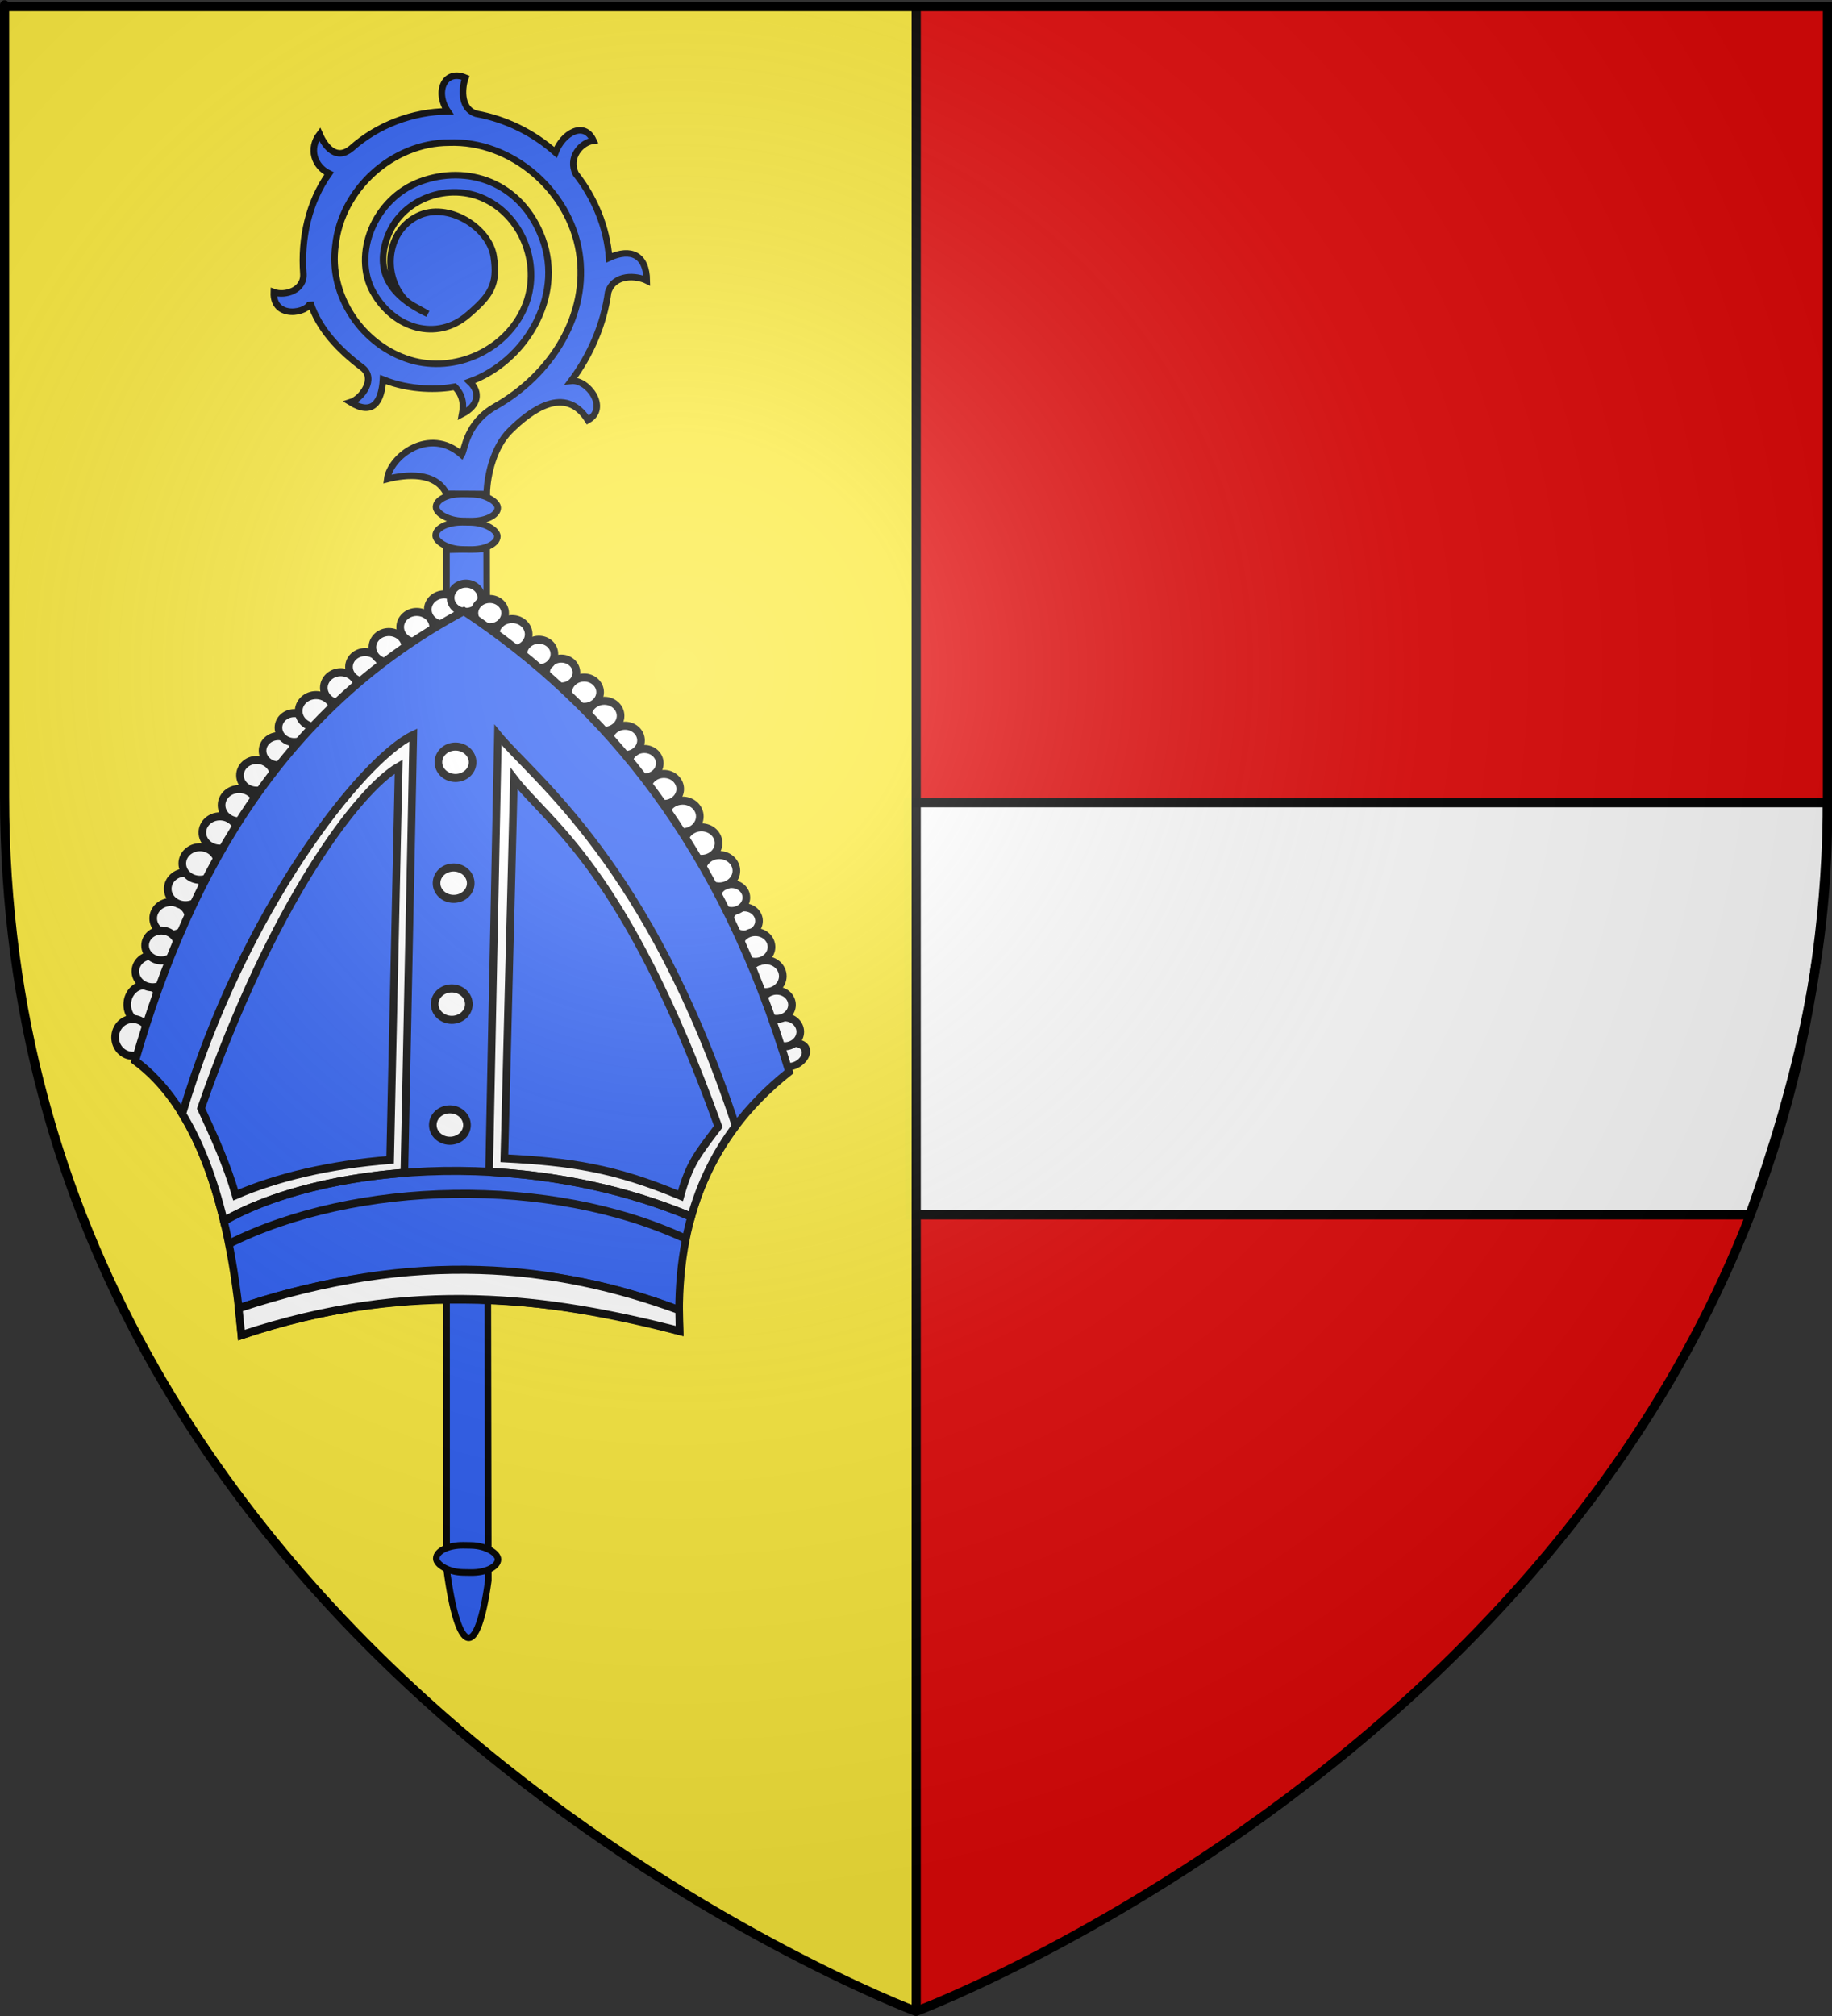
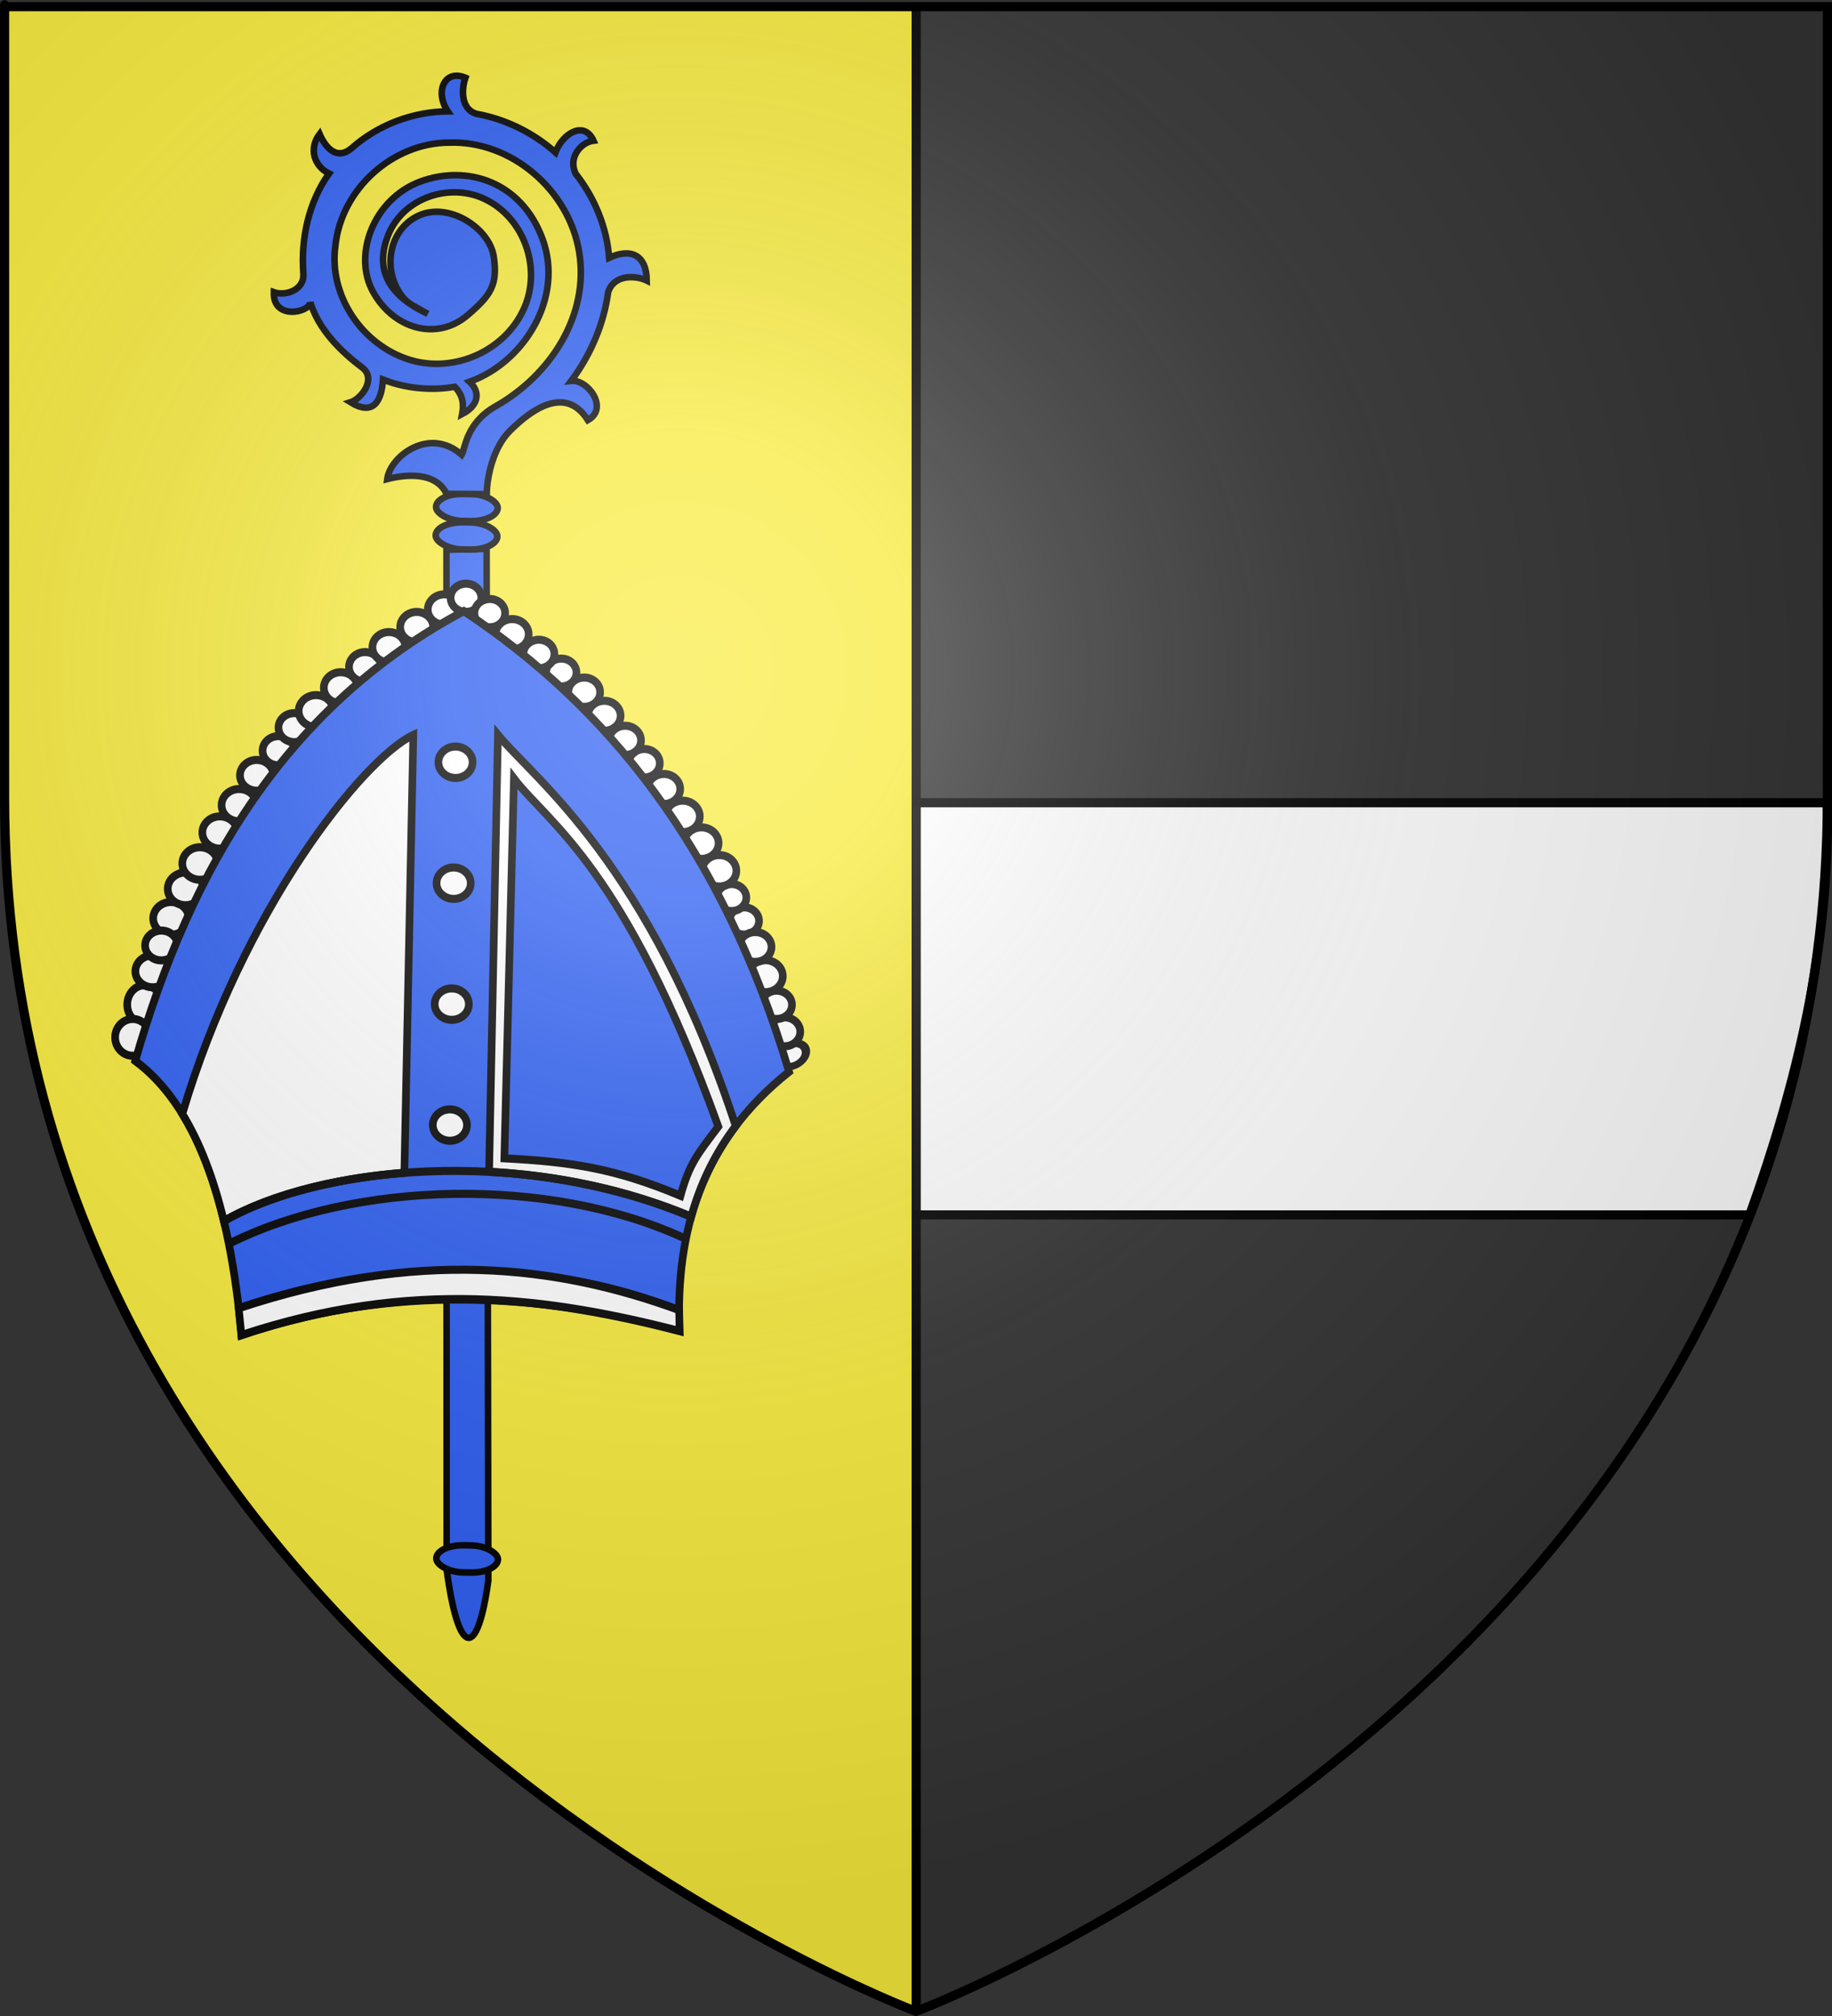
<svg xmlns="http://www.w3.org/2000/svg" xmlns:ns1="http://sodipodi.sourceforge.net/DTD/sodipodi-0.dtd" xmlns:ns2="http://www.inkscape.org/namespaces/inkscape" xmlns:xlink="http://www.w3.org/1999/xlink" width="600" height="660" id="svg2" ns1:version="0.32" ns2:version="0.44.1" version="1.0" ns1:docbase="C:\Documents and Settings\Propriétaire\Mes documents\image blason\Blason du 68 à envoyer" ns1:docname="Dessenheim (68).svg">
  <rect width="100%" height="100%" fill="#333333" stroke="none" />
  <defs id="defs4">
    <radialGradient r="300" fy="226.331" fx="221.445" cy="226.331" cx="221.445" gradientTransform="matrix(1.353,0,0,1.349,-77.629,-85.747)" gradientUnits="userSpaceOnUse" id="radialGradient3163" xlink:href="#linearGradient2893" ns2:collect="always" />
    <radialGradient r="300" fy="218.901" fx="225.524" cy="218.901" cx="225.524" gradientTransform="matrix(0,1.386,-1.323,-5.741131e-8,-158.082,-109.541)" gradientUnits="userSpaceOnUse" id="radialGradient2871" xlink:href="#linearGradient2955" ns2:collect="always" />
    <radialGradient r="300" fy="218.901" fx="225.524" cy="218.901" cx="225.524" gradientTransform="matrix(0,1.749,-1.593,-1.049767e-7,551.788,-191.29)" gradientUnits="userSpaceOnUse" id="radialGradient2865" xlink:href="#linearGradient2955" ns2:collect="always" />
    <radialGradient r="300" fy="218.901" fx="225.524" cy="218.901" cx="225.524" gradientTransform="matrix(-4.167939e-4,2.183,-1.884,-3.599562e-4,615.597,-289.121)" gradientUnits="userSpaceOnUse" id="radialGradient1911" xlink:href="#linearGradient2955" ns2:collect="always" />
    <clipPath id="clip">
      <path id="path10" d="M 0,-200 L 0,600 L 300,600 L 300,-200 L 0,-200 z " />
    </clipPath>
    <polygon points="0,-1 0.588,0.809 -0.951,-0.309 0.951,-0.309 -0.588,0.809 0,-1 " transform="scale(53,53)" id="star" />
    <radialGradient gradientUnits="userSpaceOnUse" gradientTransform="matrix(-4.167939e-4,2.183,-1.884,-3.599562e-4,615.597,-289.121)" r="300" fy="218.901" fx="225.524" cy="218.901" cx="225.524" id="radialGradient2961" xlink:href="#linearGradient2955" ns2:collect="always" />
    <linearGradient id="linearGradient2955">
      <stop style="stop-color:#fd0000;stop-opacity:1;" offset="0" id="stop2867" />
      <stop id="stop2873" offset="0.5" style="stop-color:#e77275;stop-opacity:0.659;" />
      <stop id="stop2959" offset="1" style="stop-color:black;stop-opacity:0.323;" />
    </linearGradient>
    <linearGradient id="linearGradient2885">
      <stop style="stop-color:white;stop-opacity:1;" offset="0" id="stop2887" />
      <stop id="stop2891" offset="0.229" style="stop-color:white;stop-opacity:1;" />
      <stop style="stop-color:black;stop-opacity:1;" offset="1" id="stop2889" />
    </linearGradient>
    <linearGradient id="linearGradient2893">
      <stop id="stop2895" offset="0" style="stop-color:white;stop-opacity:0.314;" />
      <stop style="stop-color:white;stop-opacity:0.251;" offset="0.19" id="stop2897" />
      <stop id="stop2901" offset="0.6" style="stop-color:#6b6b6b;stop-opacity:0.125;" />
      <stop id="stop2899" offset="1" style="stop-color:black;stop-opacity:0.125;" />
    </linearGradient>
    <linearGradient id="linearGradient1967">
      <stop id="stop1969" offset="0" style="stop-color:white;stop-opacity:0.314;" />
      <stop style="stop-color:white;stop-opacity:0.251;" offset="0.19" id="stop1971" />
      <stop id="stop1973" offset="0.6" style="stop-color:#6b6b6b;stop-opacity:0.125;" />
      <stop id="stop1975" offset="1" style="stop-color:black;stop-opacity:0.125;" />
    </linearGradient>
    <linearGradient id="linearGradient2005">
      <stop id="stop2007" offset="0" style="stop-color:white;stop-opacity:0.314;" />
      <stop style="stop-color:white;stop-opacity:0.251;" offset="0.19" id="stop2009" />
      <stop id="stop2011" offset="0.6" style="stop-color:#6b6b6b;stop-opacity:0.125;" />
      <stop id="stop2013" offset="1" style="stop-color:black;stop-opacity:0.125;" />
    </linearGradient>
    <linearGradient id="linearGradient2043">
      <stop id="stop2045" offset="0" style="stop-color:white;stop-opacity:0.314;" />
      <stop style="stop-color:white;stop-opacity:0.251;" offset="0.19" id="stop2047" />
      <stop id="stop2049" offset="0.6" style="stop-color:#6b6b6b;stop-opacity:0.125;" />
      <stop id="stop2051" offset="1" style="stop-color:black;stop-opacity:0.125;" />
    </linearGradient>
    <radialGradient gradientTransform="matrix(1.353,0,0,1.349,-77.629,-85.747)" gradientUnits="userSpaceOnUse" xlink:href="#linearGradient2893" id="radialGradient2137" fy="226.331" fx="221.445" r="300" cy="226.331" cx="221.445" />
    <radialGradient gradientTransform="matrix(0,1.386,-1.323,-5.741131e-8,-158.082,-109.541)" gradientUnits="userSpaceOnUse" xlink:href="#linearGradient2955" id="radialGradient2135" fy="218.901" fx="225.524" r="300" cy="218.901" cx="225.524" />
    <radialGradient gradientTransform="matrix(0,1.749,-1.593,-1.049767e-7,551.788,-191.29)" gradientUnits="userSpaceOnUse" xlink:href="#linearGradient2955" id="radialGradient2133" fy="218.901" fx="225.524" r="300" cy="218.901" cx="225.524" />
    <radialGradient gradientTransform="matrix(-4.167939e-4,2.183,-1.884,-3.599562e-4,615.597,-289.121)" gradientUnits="userSpaceOnUse" xlink:href="#linearGradient2955" id="radialGradient2131" fy="218.901" fx="225.524" r="300" cy="218.901" cx="225.524" />
    <clipPath id="clipPath2127">
      <path id="path2129" d="M 0,-200 L 0,600 L 300,600 L 300,-200 L 0,-200 z " />
    </clipPath>
    <polygon id="polygon2125" transform="scale(53,53)" points="0,-1 0.588,0.809 -0.951,-0.309 0.951,-0.309 -0.588,0.809 0,-1 " />
    <radialGradient gradientTransform="matrix(-4.167939e-4,2.183,-1.884,-3.599562e-4,615.597,-289.121)" gradientUnits="userSpaceOnUse" xlink:href="#linearGradient2955" id="radialGradient2123" fy="218.901" fx="225.524" r="300" cy="218.901" cx="225.524" />
    <linearGradient id="linearGradient2115">
      <stop id="stop2117" offset="0" style="stop-color:#fd0000;stop-opacity:1" />
      <stop id="stop2119" offset="0.5" style="stop-color:#e77275;stop-opacity:0.659" />
      <stop id="stop2121" offset="1" style="stop-color:black;stop-opacity:0.323" />
    </linearGradient>
    <linearGradient id="linearGradient2107">
      <stop id="stop2109" offset="0" style="stop-color:white;stop-opacity:1" />
      <stop id="stop2111" offset="0.229" style="stop-color:white;stop-opacity:1" />
      <stop id="stop2113" offset="1" style="stop-color:black;stop-opacity:1" />
    </linearGradient>
    <linearGradient id="linearGradient2097">
      <stop id="stop2099" offset="0" style="stop-color:white;stop-opacity:0.314" />
      <stop id="stop2101" offset="0.19" style="stop-color:white;stop-opacity:0.251" />
      <stop id="stop2103" offset="0.6" style="stop-color:#6b6b6b;stop-opacity:0.125" />
      <stop id="stop2105" offset="1" style="stop-color:black;stop-opacity:0.125" />
    </linearGradient>
    <linearGradient id="linearGradient14185">
      <stop style="stop-color:white;stop-opacity:0.314;" offset="0" id="stop14187" />
      <stop id="stop14189" offset="0.19" style="stop-color:white;stop-opacity:0.251;" />
      <stop style="stop-color:#6b6b6b;stop-opacity:0.125;" offset="0.6" id="stop14191" />
      <stop style="stop-color:black;stop-opacity:0.125;" offset="1" id="stop14193" />
    </linearGradient>
    <linearGradient id="linearGradient5042">
      <stop id="stop5044" offset="0" style="stop-color:white;stop-opacity:1;" />
      <stop style="stop-color:white;stop-opacity:1;" offset="0.229" id="stop5046" />
      <stop id="stop5048" offset="1" style="stop-color:black;stop-opacity:1;" />
    </linearGradient>
    <linearGradient id="linearGradient14199">
      <stop id="stop5037" offset="0" style="stop-color:#fd0000;stop-opacity:1;" />
      <stop style="stop-color:#e77275;stop-opacity:0.659;" offset="0.5" id="stop5039" />
      <stop style="stop-color:black;stop-opacity:0.323;" offset="1" id="stop14203" />
    </linearGradient>
    <radialGradient ns2:collect="always" xlink:href="#linearGradient2955" id="radialGradient14205" cx="225.524" cy="218.901" fx="225.524" fy="218.901" r="300" gradientTransform="matrix(-4.167939e-4,2.183,-1.884,-3.599562e-4,615.597,-289.121)" gradientUnits="userSpaceOnUse" />
    <polygon id="polygon14207" transform="scale(53,53)" points="0,-1 0.588,0.809 -0.951,-0.309 0.951,-0.309 -0.588,0.809 0,-1 " />
    <clipPath id="clipPath14209">
      <path d="M 0,-200 L 0,600 L 300,600 L 300,-200 L 0,-200 z " id="path14211" />
    </clipPath>
    <radialGradient ns2:collect="always" xlink:href="#linearGradient2955" id="radialGradient14213" gradientUnits="userSpaceOnUse" gradientTransform="matrix(-4.167939e-4,2.183,-1.884,-3.599562e-4,615.597,-289.121)" cx="225.524" cy="218.901" fx="225.524" fy="218.901" r="300" />
    <radialGradient ns2:collect="always" xlink:href="#linearGradient2955" id="radialGradient5029" gradientUnits="userSpaceOnUse" gradientTransform="matrix(0,1.749,-1.593,-1.049767e-7,551.788,-191.29)" cx="225.524" cy="218.901" fx="225.524" fy="218.901" r="300" />
    <radialGradient ns2:collect="always" xlink:href="#linearGradient2955" id="radialGradient5027" gradientUnits="userSpaceOnUse" gradientTransform="matrix(0,1.386,-1.323,-5.741131e-8,-158.082,-109.541)" cx="225.524" cy="218.901" fx="225.524" fy="218.901" r="300" />
    <radialGradient ns2:collect="always" xlink:href="#linearGradient2893" id="radialGradient14217" gradientUnits="userSpaceOnUse" gradientTransform="matrix(1.353,0,0,1.349,-77.629,-85.747)" cx="221.445" cy="226.331" fx="221.445" fy="226.331" r="300" />
    <linearGradient id="linearGradient8814">
      <stop id="stop8816" offset="0" style="stop-color:white;stop-opacity:0.314" />
      <stop id="stop8818" offset="0.19" style="stop-color:white;stop-opacity:0.251" />
      <stop id="stop8820" offset="0.6" style="stop-color:#6b6b6b;stop-opacity:0.125" />
      <stop id="stop8822" offset="1" style="stop-color:black;stop-opacity:0.125" />
    </linearGradient>
    <linearGradient id="linearGradient8806">
      <stop id="stop8808" offset="0" style="stop-color:white;stop-opacity:1" />
      <stop id="stop8810" offset="0.229" style="stop-color:white;stop-opacity:1" />
      <stop id="stop8812" offset="1" style="stop-color:black;stop-opacity:1" />
    </linearGradient>
    <linearGradient id="linearGradient8798">
      <stop id="stop8800" offset="0" style="stop-color:#fd0000;stop-opacity:1" />
      <stop id="stop8802" offset="0.5" style="stop-color:#e77275;stop-opacity:0.659" />
      <stop id="stop8804" offset="1" style="stop-color:black;stop-opacity:0.323" />
    </linearGradient>
    <radialGradient gradientTransform="matrix(-4.167939e-4,2.183,-1.884,-3.599562e-4,615.597,-289.121)" gradientUnits="userSpaceOnUse" xlink:href="#linearGradient2955" id="radialGradient8796" fy="218.901" fx="225.524" r="300" cy="218.901" cx="225.524" />
    <polygon id="polygon8794" transform="scale(53,53)" points="0,-1 0.588,0.809 -0.951,-0.309 0.951,-0.309 -0.588,0.809 0,-1 " />
    <clipPath id="clipPath8790">
-       <path id="path8792" d="M 0,-200 L 0,600 L 300,600 L 300,-200 L 0,-200 z " />
+       <path id="path8792" d="M 0,-200 L 0,600 L 300,600 L 300,-200 z " />
    </clipPath>
    <radialGradient gradientTransform="matrix(-4.167939e-4,2.183,-1.884,-3.599562e-4,615.597,-289.121)" gradientUnits="userSpaceOnUse" xlink:href="#linearGradient2955" id="radialGradient8788" fy="218.901" fx="225.524" r="300" cy="218.901" cx="225.524" />
    <radialGradient gradientTransform="matrix(0,1.749,-1.593,-1.049767e-7,551.788,-191.29)" gradientUnits="userSpaceOnUse" xlink:href="#linearGradient2955" id="radialGradient8786" fy="218.901" fx="225.524" r="300" cy="218.901" cx="225.524" />
    <radialGradient gradientTransform="matrix(0,1.386,-1.323,-5.741131e-8,-158.082,-109.541)" gradientUnits="userSpaceOnUse" xlink:href="#linearGradient2955" id="radialGradient8784" fy="218.901" fx="225.524" r="300" cy="218.901" cx="225.524" />
    <radialGradient gradientTransform="matrix(1.353,0,0,1.349,-77.629,-85.747)" gradientUnits="userSpaceOnUse" xlink:href="#linearGradient2893" id="radialGradient8782" fy="226.331" fx="221.445" r="300" cy="226.331" cx="221.445" />
    <linearGradient id="linearGradient5000">
      <stop style="stop-color:#ffffff;stop-opacity:0" offset="0" id="stop2965" />
      <stop style="stop-color:#000000;stop-opacity:0.646" offset="1" id="stop5003" />
    </linearGradient>
    <radialGradient cx="225.524" cy="218.901" r="300" fx="225.524" fy="218.901" id="radialGradient4998" xlink:href="#linearGradient2955" gradientUnits="userSpaceOnUse" gradientTransform="matrix(-4.167939e-4,2.183,-1.884,-3.599562e-4,615.597,-289.121)" />
    <polygon points="0,-1 0.588,0.809 -0.951,-0.309 0.951,-0.309 -0.588,0.809 0,-1 " transform="scale(53,53)" id="polygon4996" />
    <clipPath id="clipPath4992">
      <path d="M 0,-200 L 0,600 L 300,600 L 300,-200 L 0,-200 z " id="path4994" />
    </clipPath>
    <radialGradient cx="225.524" cy="218.901" r="300" fx="225.524" fy="218.901" id="radialGradient4990" xlink:href="#linearGradient2955" gradientUnits="userSpaceOnUse" gradientTransform="matrix(-4.167939e-4,2.183,-1.884,-3.599562e-4,1395.597,-309.121)" />
    <radialGradient cx="-483.508" cy="153.928" r="300" fx="-483.508" fy="153.928" id="radialGradient1357" xlink:href="#linearGradient2955" gradientUnits="userSpaceOnUse" gradientTransform="matrix(0,2.342,-2.291,0,562.913,1323.77)" />
    <radialGradient cx="-483.508" cy="153.928" r="300" fx="-483.508" fy="153.928" id="radialGradient13767" xlink:href="#linearGradient2955" gradientUnits="userSpaceOnUse" gradientTransform="matrix(0,2.342,-2.291,0,562.913,1323.77)" />
    <radialGradient cx="-483.508" cy="153.928" r="300" fx="-483.508" fy="153.928" id="radialGradient14758" xlink:href="#linearGradient2955" gradientUnits="userSpaceOnUse" gradientTransform="matrix(0,2.342,-2.291,0,562.913,1323.77)" />
    <radialGradient r="300" fy="226.331" fx="221.445" cy="226.331" cx="221.445" gradientTransform="matrix(1.353,0,0,1.349,-77.629,-85.747)" gradientUnits="userSpaceOnUse" id="radialGradient4985" xlink:href="#linearGradient2893" ns2:collect="always" />
    <linearGradient id="linearGradient4975">
      <stop id="stop4977" offset="0" style="stop-color:white;stop-opacity:0.314;" />
      <stop style="stop-color:white;stop-opacity:0.251;" offset="0.19" id="stop4979" />
      <stop id="stop4981" offset="0.6" style="stop-color:#6b6b6b;stop-opacity:0.125;" />
      <stop id="stop4983" offset="1" style="stop-color:black;stop-opacity:0.125;" />
    </linearGradient>
    <linearGradient id="linearGradient5353">
      <stop style="stop-color:white;stop-opacity:0.314;" offset="0" id="stop5355" />
      <stop id="stop5357" offset="0.19" style="stop-color:white;stop-opacity:0.251;" />
      <stop style="stop-color:#6b6b6b;stop-opacity:0.125;" offset="0.6" id="stop5359" />
      <stop style="stop-color:black;stop-opacity:0.125;" offset="1" id="stop5361" />
    </linearGradient>
    <linearGradient id="linearGradient5345">
      <stop id="stop5347" offset="0" style="stop-color:white;stop-opacity:1;" />
      <stop style="stop-color:white;stop-opacity:1;" offset="0.229" id="stop5349" />
      <stop id="stop5351" offset="1" style="stop-color:black;stop-opacity:1;" />
    </linearGradient>
    <linearGradient id="linearGradient5337">
      <stop id="stop5339" offset="0" style="stop-color:#fd0000;stop-opacity:1;" />
      <stop style="stop-color:#e77275;stop-opacity:0.659;" offset="0.5" id="stop5341" />
      <stop style="stop-color:black;stop-opacity:0.323;" offset="1" id="stop5343" />
    </linearGradient>
    <radialGradient ns2:collect="always" xlink:href="#linearGradient2955" id="radialGradient5335" cx="225.524" cy="218.901" fx="225.524" fy="218.901" r="300" gradientTransform="matrix(-4.167939e-4,2.183,-1.884,-3.599562e-4,615.597,-289.121)" gradientUnits="userSpaceOnUse" />
    <polygon id="polygon5333" transform="scale(53,53)" points="0,-1 0.588,0.809 -0.951,-0.309 0.951,-0.309 -0.588,0.809 0,-1 " />
    <clipPath id="clipPath5329">
      <path d="M 0,-200 L 0,600 L 300,600 L 300,-200 L 0,-200 z " id="path5331" />
    </clipPath>
    <radialGradient ns2:collect="always" xlink:href="#linearGradient2955" id="radialGradient5327" gradientUnits="userSpaceOnUse" gradientTransform="matrix(-4.167939e-4,2.183,-1.884,-3.599562e-4,615.597,-289.121)" cx="225.524" cy="218.901" fx="225.524" fy="218.901" r="300" />
    <radialGradient ns2:collect="always" xlink:href="#linearGradient2955" id="radialGradient5325" gradientUnits="userSpaceOnUse" gradientTransform="matrix(0,1.749,-1.593,-1.049767e-7,551.788,-191.29)" cx="225.524" cy="218.901" fx="225.524" fy="218.901" r="300" />
    <radialGradient ns2:collect="always" xlink:href="#linearGradient2955" id="radialGradient5323" gradientUnits="userSpaceOnUse" gradientTransform="matrix(0,1.386,-1.323,-5.741131e-8,-158.082,-109.541)" cx="225.524" cy="218.901" fx="225.524" fy="218.901" r="300" />
    <radialGradient ns2:collect="always" xlink:href="#linearGradient2893" id="radialGradient5321" gradientUnits="userSpaceOnUse" gradientTransform="matrix(1.353,0,0,1.349,-77.629,-85.747)" cx="221.445" cy="226.331" fx="221.445" fy="226.331" r="300" />
    <linearGradient id="linearGradient5311">
      <stop id="stop5313" offset="0" style="stop-color:white;stop-opacity:0.314" />
      <stop id="stop5315" offset="0.19" style="stop-color:white;stop-opacity:0.251" />
      <stop id="stop5317" offset="0.6" style="stop-color:#6b6b6b;stop-opacity:0.125" />
      <stop id="stop5319" offset="1" style="stop-color:black;stop-opacity:0.125" />
    </linearGradient>
    <linearGradient id="linearGradient5303">
      <stop id="stop5305" offset="0" style="stop-color:white;stop-opacity:1" />
      <stop id="stop5307" offset="0.229" style="stop-color:white;stop-opacity:1" />
      <stop id="stop5309" offset="1" style="stop-color:black;stop-opacity:1" />
    </linearGradient>
    <linearGradient id="linearGradient5295">
      <stop id="stop5297" offset="0" style="stop-color:#fd0000;stop-opacity:1" />
      <stop id="stop5299" offset="0.5" style="stop-color:#e77275;stop-opacity:0.659" />
      <stop id="stop5301" offset="1" style="stop-color:black;stop-opacity:0.323" />
    </linearGradient>
    <radialGradient gradientTransform="matrix(-4.167939e-4,2.183,-1.884,-3.599562e-4,615.597,-289.121)" gradientUnits="userSpaceOnUse" xlink:href="#linearGradient2955" id="radialGradient5293" fy="218.901" fx="225.524" r="300" cy="218.901" cx="225.524" />
    <polygon id="polygon5291" transform="scale(53,53)" points="0,-1 0.588,0.809 -0.951,-0.309 0.951,-0.309 -0.588,0.809 0,-1 " />
    <clipPath id="clipPath5287">
      <path id="path5289" d="M 0,-200 L 0,600 L 300,600 L 300,-200 L 0,-200 z " />
    </clipPath>
    <radialGradient gradientTransform="matrix(-4.167939e-4,2.183,-1.884,-3.599562e-4,615.597,-289.121)" gradientUnits="userSpaceOnUse" xlink:href="#linearGradient2955" id="radialGradient5285" fy="218.901" fx="225.524" r="300" cy="218.901" cx="225.524" />
    <radialGradient gradientTransform="matrix(0,1.749,-1.593,-1.049767e-7,551.788,-191.29)" gradientUnits="userSpaceOnUse" xlink:href="#linearGradient2955" id="radialGradient5283" fy="218.901" fx="225.524" r="300" cy="218.901" cx="225.524" />
    <radialGradient gradientTransform="matrix(0,1.386,-1.323,-5.741131e-8,-158.082,-109.541)" gradientUnits="userSpaceOnUse" xlink:href="#linearGradient2955" id="radialGradient5281" fy="218.901" fx="225.524" r="300" cy="218.901" cx="225.524" />
    <radialGradient gradientTransform="matrix(1.353,0,0,1.349,-77.629,-85.747)" gradientUnits="userSpaceOnUse" xlink:href="#linearGradient2893" id="radialGradient5279" fy="226.331" fx="221.445" r="300" cy="226.331" cx="221.445" />
    <linearGradient id="linearGradient5273">
      <stop style="stop-color:#ffffff;stop-opacity:0" offset="0" id="stop5275" />
      <stop style="stop-color:#000000;stop-opacity:0.646" offset="1" id="stop5277" />
    </linearGradient>
    <radialGradient cx="225.524" cy="218.901" r="300" fx="225.524" fy="218.901" id="radialGradient5271" xlink:href="#linearGradient2955" gradientUnits="userSpaceOnUse" gradientTransform="matrix(-4.167939e-4,2.183,-1.884,-3.599562e-4,615.597,-289.121)" />
    <polygon points="0,-1 0.588,0.809 -0.951,-0.309 0.951,-0.309 -0.588,0.809 0,-1 " transform="scale(53,53)" id="polygon5269" />
    <clipPath id="clipPath5265">
      <path d="M 0,-200 L 0,600 L 300,600 L 300,-200 L 0,-200 z " id="path5267" />
    </clipPath>
    <radialGradient cx="225.524" cy="218.901" r="300" fx="225.524" fy="218.901" id="radialGradient5263" xlink:href="#linearGradient2955" gradientUnits="userSpaceOnUse" gradientTransform="matrix(-4.167939e-4,2.183,-1.884,-3.599562e-4,1395.597,-309.121)" />
    <radialGradient cx="-483.508" cy="153.928" r="300" fx="-483.508" fy="153.928" id="radialGradient5261" xlink:href="#linearGradient2955" gradientUnits="userSpaceOnUse" gradientTransform="matrix(0,2.342,-2.291,0,562.913,1323.77)" />
    <radialGradient cx="-483.508" cy="153.928" r="300" fx="-483.508" fy="153.928" id="radialGradient5259" xlink:href="#linearGradient2955" gradientUnits="userSpaceOnUse" gradientTransform="matrix(0,2.342,-2.291,0,562.913,1323.77)" />
    <radialGradient cx="-483.508" cy="153.928" r="300" fx="-483.508" fy="153.928" id="radialGradient5257" xlink:href="#linearGradient2955" gradientUnits="userSpaceOnUse" gradientTransform="matrix(0,2.342,-2.291,0,562.913,1323.77)" />
    <radialGradient r="300" fy="226.331" fx="221.445" cy="226.331" cx="221.445" gradientTransform="matrix(1.353,0,0,1.349,-77.629,-85.747)" gradientUnits="userSpaceOnUse" id="radialGradient5255" xlink:href="#linearGradient2893" ns2:collect="always" />
    <linearGradient id="linearGradient5245">
      <stop id="stop5247" offset="0" style="stop-color:white;stop-opacity:0.314;" />
      <stop style="stop-color:white;stop-opacity:0.251;" offset="0.19" id="stop5249" />
      <stop id="stop5251" offset="0.6" style="stop-color:#6b6b6b;stop-opacity:0.125;" />
      <stop id="stop5253" offset="1" style="stop-color:black;stop-opacity:0.125;" />
    </linearGradient>
    <radialGradient r="300" fy="226.331" fx="221.445" cy="226.331" cx="221.445" gradientTransform="matrix(1.353,0,0,1.349,-79.874,-85.747)" gradientUnits="userSpaceOnUse" id="radialGradient2096" xlink:href="#linearGradient2893" ns2:collect="always" />
    <radialGradient r="300" fy="226.331" fx="221.445" cy="226.331" cx="221.445" gradientTransform="matrix(1.353,0,0,1.349,-762.288,-233.903)" gradientUnits="userSpaceOnUse" id="radialGradient2073" xlink:href="#linearGradient2893" ns2:collect="always" />
    <linearGradient id="linearGradient2493">
      <stop style="stop-color:#ffffff;stop-opacity:0.314" offset="0" id="stop2495" />
      <stop style="stop-color:#ffffff;stop-opacity:0.251" offset="0.19" id="stop2497" />
      <stop style="stop-color:#6b6b6b;stop-opacity:0.125" offset="0.6" id="stop2499" />
      <stop style="stop-color:#000000;stop-opacity:0.125" offset="1" id="stop2501" />
    </linearGradient>
    <linearGradient id="linearGradient2503">
      <stop style="stop-color:#ffffff;stop-opacity:1" offset="0" id="stop2505" />
      <stop style="stop-color:#ffffff;stop-opacity:1" offset="0.229" id="stop2507" />
      <stop style="stop-color:#000000;stop-opacity:1" offset="1" id="stop2509" />
    </linearGradient>
    <linearGradient id="linearGradient2511">
      <stop style="stop-color:#fd0000;stop-opacity:1" offset="0" id="stop2513" />
      <stop style="stop-color:#e77275;stop-opacity:0.659" offset="0.5" id="stop2515" />
      <stop style="stop-color:#000000;stop-opacity:0.323" offset="1" id="stop2517" />
    </linearGradient>
    <radialGradient cx="225.524" cy="218.901" r="300" fx="225.524" fy="218.901" id="radialGradient2519" xlink:href="#linearGradient2955" gradientUnits="userSpaceOnUse" gradientTransform="matrix(-4.167939e-4,2.183,-1.884,-3.599562e-4,615.597,-289.121)" />
    <polygon points="0,-1 0.588,0.809 -0.951,-0.309 0.951,-0.309 -0.588,0.809 0,-1 " transform="scale(53,53)" id="polygon2521" />
    <clipPath id="clipPath2523">
      <path d="M 0,-200 L 0,600 L 300,600 L 300,-200 L 0,-200 z " id="path2525" />
    </clipPath>
    <radialGradient cx="225.524" cy="218.901" r="300" fx="225.524" fy="218.901" id="radialGradient2527" xlink:href="#linearGradient2955" gradientUnits="userSpaceOnUse" gradientTransform="matrix(-4.167939e-4,2.183,-1.884,-3.599562e-4,615.597,-289.121)" />
    <radialGradient cx="225.524" cy="218.901" r="300" fx="225.524" fy="218.901" id="radialGradient2529" xlink:href="#linearGradient2955" gradientUnits="userSpaceOnUse" gradientTransform="matrix(0,1.749,-1.593,-1.049767e-7,551.788,-191.29)" />
    <radialGradient cx="225.524" cy="218.901" r="300" fx="225.524" fy="218.901" id="radialGradient2531" xlink:href="#linearGradient2955" gradientUnits="userSpaceOnUse" gradientTransform="matrix(0,1.386,-1.323,-5.741131e-8,-158.082,-109.541)" />
    <radialGradient cx="221.445" cy="226.331" r="300" fx="221.445" fy="226.331" id="radialGradient2533" xlink:href="#linearGradient2893" gradientUnits="userSpaceOnUse" gradientTransform="matrix(1.353,0,0,1.349,-77.629,-85.747)" />
    <linearGradient id="linearGradient2535">
      <stop style="stop-color:#ffffff;stop-opacity:0.314" offset="0" id="stop2537" />
      <stop style="stop-color:#ffffff;stop-opacity:0.251" offset="0.19" id="stop2539" />
      <stop style="stop-color:#6b6b6b;stop-opacity:0.125" offset="0.6" id="stop2541" />
      <stop style="stop-color:#000000;stop-opacity:0.125" offset="1" id="stop2543" />
    </linearGradient>
    <linearGradient id="linearGradient2545">
      <stop style="stop-color:#ffffff;stop-opacity:1" offset="0" id="stop2547" />
      <stop style="stop-color:#ffffff;stop-opacity:1" offset="0.229" id="stop2549" />
      <stop style="stop-color:#000000;stop-opacity:1" offset="1" id="stop2551" />
    </linearGradient>
    <linearGradient id="linearGradient2553">
      <stop style="stop-color:#fd0000;stop-opacity:1" offset="0" id="stop2555" />
      <stop style="stop-color:#e77275;stop-opacity:0.659" offset="0.5" id="stop2557" />
      <stop style="stop-color:#000000;stop-opacity:0.323" offset="1" id="stop2559" />
    </linearGradient>
    <radialGradient cx="225.524" cy="218.901" r="300" fx="225.524" fy="218.901" id="radialGradient2561" xlink:href="#linearGradient2955" gradientUnits="userSpaceOnUse" gradientTransform="matrix(-4.167939e-4,2.183,-1.884,-3.599562e-4,615.597,-289.121)" />
    <polygon points="0,-1 0.588,0.809 -0.951,-0.309 0.951,-0.309 -0.588,0.809 0,-1 " transform="scale(53,53)" id="polygon2563" />
    <clipPath id="clipPath2565">
      <path d="M 0,-200 L 0,600 L 300,600 L 300,-200 L 0,-200 z " id="path2567" />
    </clipPath>
    <radialGradient cx="225.524" cy="218.901" r="300" fx="225.524" fy="218.901" id="radialGradient2569" xlink:href="#linearGradient2955" gradientUnits="userSpaceOnUse" gradientTransform="matrix(-4.167939e-4,2.183,-1.884,-3.599562e-4,615.597,-289.121)" />
    <radialGradient cx="225.524" cy="218.901" r="300" fx="225.524" fy="218.901" id="radialGradient2571" xlink:href="#linearGradient2955" gradientUnits="userSpaceOnUse" gradientTransform="matrix(0,1.749,-1.593,-1.049767e-7,551.788,-191.29)" />
    <radialGradient cx="225.524" cy="218.901" r="300" fx="225.524" fy="218.901" id="radialGradient2573" xlink:href="#linearGradient2955" gradientUnits="userSpaceOnUse" gradientTransform="matrix(0,1.386,-1.323,-5.741131e-8,-158.082,-109.541)" />
    <radialGradient cx="221.445" cy="226.331" r="300" fx="221.445" fy="226.331" id="radialGradient2575" xlink:href="#linearGradient2893" gradientUnits="userSpaceOnUse" gradientTransform="matrix(1.353,0,0,1.349,-77.629,-85.747)" />
    <radialGradient cx="225.524" cy="218.901" r="300" fx="225.524" fy="218.901" id="radialGradient3260" xlink:href="#linearGradient2955" gradientUnits="userSpaceOnUse" gradientTransform="matrix(0,1.386,-1.323,-5.741131e-8,-158.082,-109.541)" />
    <radialGradient cx="225.524" cy="218.901" r="300" fx="225.524" fy="218.901" id="radialGradient3258" xlink:href="#linearGradient2955" gradientUnits="userSpaceOnUse" gradientTransform="matrix(0,1.749,-1.593,-1.049767e-7,551.788,-191.29)" />
    <radialGradient cx="225.524" cy="218.901" r="300" fx="225.524" fy="218.901" id="radialGradient3256" xlink:href="#linearGradient2955" gradientUnits="userSpaceOnUse" gradientTransform="matrix(-4.167939e-4,2.183,-1.884,-3.599562e-4,615.597,-289.121)" />
    <clipPath id="clipPath3252">
      <path d="M 0,-200 L 0,600 L 300,600 L 300,-200 L 0,-200 z " id="path3254" />
    </clipPath>
    <polygon points="0,-1 0.588,0.809 -0.951,-0.309 0.951,-0.309 -0.588,0.809 0,-1 " transform="scale(53,53)" id="polygon3250" />
    <radialGradient cx="225.524" cy="218.901" r="300" fx="225.524" fy="218.901" id="radialGradient3248" xlink:href="#linearGradient2955" gradientUnits="userSpaceOnUse" gradientTransform="matrix(-4.167939e-4,2.183,-1.884,-3.599562e-4,615.597,-289.121)" />
    <linearGradient id="linearGradient3240">
      <stop style="stop-color:#fd0000;stop-opacity:1" offset="0" id="stop3242" />
      <stop style="stop-color:#e77275;stop-opacity:0.659" offset="0.5" id="stop3244" />
      <stop style="stop-color:#000000;stop-opacity:0.323" offset="1" id="stop3246" />
    </linearGradient>
    <linearGradient id="linearGradient3232">
      <stop style="stop-color:#ffffff;stop-opacity:1" offset="0" id="stop3234" />
      <stop style="stop-color:#ffffff;stop-opacity:1" offset="0.229" id="stop3236" />
      <stop style="stop-color:#000000;stop-opacity:1" offset="1" id="stop3238" />
    </linearGradient>
    <linearGradient id="linearGradient3222">
      <stop style="stop-color:#ffffff;stop-opacity:0.314" offset="0" id="stop3224" />
      <stop style="stop-color:#ffffff;stop-opacity:0.251" offset="0.19" id="stop3226" />
      <stop style="stop-color:#6b6b6b;stop-opacity:0.125" offset="0.6" id="stop3228" />
      <stop style="stop-color:#000000;stop-opacity:0.125" offset="1" id="stop3230" />
    </linearGradient>
    <radialGradient cx="221.445" cy="226.331" r="300" fx="221.445" fy="226.331" id="radialGradient3360" xlink:href="#linearGradient2893" gradientUnits="userSpaceOnUse" gradientTransform="matrix(1.353,0,0,1.349,-77.629,-85.747)" />
    <radialGradient cx="225.524" cy="218.901" r="300" fx="225.524" fy="218.901" id="radialGradient3358" xlink:href="#linearGradient2955" gradientUnits="userSpaceOnUse" gradientTransform="matrix(0,1.386,-1.323,-5.741131e-8,-158.082,-109.541)" />
    <radialGradient cx="225.524" cy="218.901" r="300" fx="225.524" fy="218.901" id="radialGradient3356" xlink:href="#linearGradient2955" gradientUnits="userSpaceOnUse" gradientTransform="matrix(0,1.749,-1.593,-1.049767e-7,551.788,-191.29)" />
    <radialGradient cx="225.524" cy="218.901" r="300" fx="225.524" fy="218.901" id="radialGradient3354" xlink:href="#linearGradient2955" gradientUnits="userSpaceOnUse" gradientTransform="matrix(-4.167939e-4,2.183,-1.884,-3.599562e-4,615.597,-289.121)" />
    <clipPath id="clipPath3350">
      <path d="M 0,-200 L 0,600 L 300,600 L 300,-200 L 0,-200 z " id="path3352" />
    </clipPath>
    <polygon points="0,-1 0.588,0.809 -0.951,-0.309 0.951,-0.309 -0.588,0.809 0,-1 " transform="scale(53,53)" id="polygon3348" />
    <radialGradient cx="225.524" cy="218.901" r="300" fx="225.524" fy="218.901" id="radialGradient3346" xlink:href="#linearGradient2955" gradientUnits="userSpaceOnUse" gradientTransform="matrix(-4.167939e-4,2.183,-1.884,-3.599562e-4,615.597,-289.121)" />
    <linearGradient id="linearGradient3338">
      <stop style="stop-color:#fd0000;stop-opacity:1" offset="0" id="stop3340" />
      <stop style="stop-color:#e77275;stop-opacity:0.659" offset="0.5" id="stop3342" />
      <stop style="stop-color:#000000;stop-opacity:0.323" offset="1" id="stop3344" />
    </linearGradient>
    <linearGradient id="linearGradient3330">
      <stop style="stop-color:#ffffff;stop-opacity:1" offset="0" id="stop3332" />
      <stop style="stop-color:#ffffff;stop-opacity:1" offset="0.229" id="stop3334" />
      <stop style="stop-color:#000000;stop-opacity:1" offset="1" id="stop3336" />
    </linearGradient>
    <linearGradient id="linearGradient3320">
      <stop style="stop-color:#ffffff;stop-opacity:0.314" offset="0" id="stop3322" />
      <stop style="stop-color:#ffffff;stop-opacity:0.251" offset="0.19" id="stop3324" />
      <stop style="stop-color:#6b6b6b;stop-opacity:0.125" offset="0.6" id="stop3326" />
      <stop style="stop-color:#000000;stop-opacity:0.125" offset="1" id="stop3328" />
    </linearGradient>
    <linearGradient id="linearGradient2293">
      <stop style="stop-color:white;stop-opacity:0.314;" offset="0" id="stop2295" />
      <stop id="stop2297" offset="0.19" style="stop-color:white;stop-opacity:0.251;" />
      <stop style="stop-color:#6b6b6b;stop-opacity:0.125;" offset="0.6" id="stop2299" />
      <stop style="stop-color:black;stop-opacity:0.125;" offset="1" id="stop2301" />
    </linearGradient>
    <linearGradient id="linearGradient2303">
      <stop id="stop2305" offset="0" style="stop-color:white;stop-opacity:1;" />
      <stop style="stop-color:white;stop-opacity:1;" offset="0.229" id="stop2307" />
      <stop id="stop2309" offset="1" style="stop-color:black;stop-opacity:1;" />
    </linearGradient>
    <linearGradient id="linearGradient2311">
      <stop id="stop2313" offset="0" style="stop-color:#fd0000;stop-opacity:1;" />
      <stop style="stop-color:#e77275;stop-opacity:0.659;" offset="0.5" id="stop2315" />
      <stop style="stop-color:black;stop-opacity:0.323;" offset="1" id="stop2317" />
    </linearGradient>
    <radialGradient ns2:collect="always" xlink:href="#linearGradient2955" id="radialGradient2319" cx="225.524" cy="218.901" fx="225.524" fy="218.901" r="300" gradientTransform="matrix(-4.167939e-4,2.183,-1.884,-3.599562e-4,615.597,-289.121)" gradientUnits="userSpaceOnUse" />
    <polygon id="polygon2321" transform="scale(53,53)" points="0,-1 0.588,0.809 -0.951,-0.309 0.951,-0.309 -0.588,0.809 0,-1 " />
    <clipPath id="clipPath2323">
      <path d="M 0,-200 L 0,600 L 300,600 L 300,-200 L 0,-200 z " id="path2325" />
    </clipPath>
    <radialGradient ns2:collect="always" xlink:href="#linearGradient2955" id="radialGradient2327" gradientUnits="userSpaceOnUse" gradientTransform="matrix(-4.167939e-4,2.183,-1.884,-3.599562e-4,615.597,-289.121)" cx="225.524" cy="218.901" fx="225.524" fy="218.901" r="300" />
    <radialGradient ns2:collect="always" xlink:href="#linearGradient2955" id="radialGradient2329" gradientUnits="userSpaceOnUse" gradientTransform="matrix(0,1.749,-1.593,-1.049767e-7,551.788,-191.29)" cx="225.524" cy="218.901" fx="225.524" fy="218.901" r="300" />
    <radialGradient ns2:collect="always" xlink:href="#linearGradient2955" id="radialGradient2331" gradientUnits="userSpaceOnUse" gradientTransform="matrix(0,1.386,-1.323,-5.741131e-8,-158.082,-109.541)" cx="225.524" cy="218.901" fx="225.524" fy="218.901" r="300" />
    <radialGradient ns2:collect="always" xlink:href="#linearGradient2893" id="radialGradient2333" gradientUnits="userSpaceOnUse" gradientTransform="matrix(1.353,0,0,1.349,-77.629,-85.747)" cx="221.445" cy="226.331" fx="221.445" fy="226.331" r="300" />
    <linearGradient id="linearGradient2095">
      <stop id="stop2097" offset="0" style="stop-color:white;stop-opacity:0.314" />
      <stop id="stop14722" offset="0.19" style="stop-color:white;stop-opacity:0.251" />
      <stop id="stop14724" offset="0.6" style="stop-color:#6b6b6b;stop-opacity:0.125" />
      <stop id="stop14726" offset="1" style="stop-color:black;stop-opacity:0.125" />
    </linearGradient>
    <linearGradient id="linearGradient2105">
      <stop id="stop2107" offset="0" style="stop-color:white;stop-opacity:1" />
      <stop id="stop14716" offset="0.229" style="stop-color:white;stop-opacity:1" />
      <stop id="stop14718" offset="1" style="stop-color:black;stop-opacity:1" />
    </linearGradient>
    <linearGradient id="linearGradient2113">
      <stop id="stop2115" offset="0" style="stop-color:#fd0000;stop-opacity:1" />
      <stop id="stop14710" offset="0.5" style="stop-color:#e77275;stop-opacity:0.659" />
      <stop id="stop14712" offset="1" style="stop-color:black;stop-opacity:0.323" />
    </linearGradient>
    <radialGradient gradientTransform="matrix(-4.167939e-4,2.183,-1.884,-3.599562e-4,615.597,-289.121)" gradientUnits="userSpaceOnUse" xlink:href="#linearGradient2955" id="radialGradient2121" fy="218.901" fx="225.524" r="300" cy="218.901" cx="225.524" />
    <polygon id="polygon2123" transform="scale(53,53)" points="0,-1 0.588,0.809 -0.951,-0.309 0.951,-0.309 -0.588,0.809 0,-1 " />
    <clipPath id="clipPath2125">
      <path id="path2127" d="M 0,-200 L 0,600 L 300,600 L 300,-200 L 0,-200 z " />
    </clipPath>
    <radialGradient gradientTransform="matrix(-4.167939e-4,2.183,-1.884,-3.599562e-4,615.597,-289.121)" gradientUnits="userSpaceOnUse" xlink:href="#linearGradient2955" id="radialGradient2129" fy="218.901" fx="225.524" r="300" cy="218.901" cx="225.524" />
    <radialGradient gradientTransform="matrix(0,1.749,-1.593,-1.049767e-7,551.788,-191.29)" gradientUnits="userSpaceOnUse" xlink:href="#linearGradient2955" id="radialGradient14701" fy="218.901" fx="225.524" r="300" cy="218.901" cx="225.524" />
    <radialGradient gradientTransform="matrix(0,1.386,-1.323,-5.741131e-8,-158.082,-109.541)" gradientUnits="userSpaceOnUse" xlink:href="#linearGradient2955" id="radialGradient14699" fy="218.901" fx="225.524" r="300" cy="218.901" cx="225.524" />
    <radialGradient gradientTransform="matrix(1.353,0,0,1.349,-77.629,-85.747)" gradientUnits="userSpaceOnUse" xlink:href="#linearGradient2893" id="radialGradient14697" fy="226.331" fx="221.445" r="300" cy="226.331" cx="221.445" />
    <radialGradient gradientTransform="matrix(0,1.386,-1.323,-5.741131e-8,-158.082,-109.541)" gradientUnits="userSpaceOnUse" xlink:href="#linearGradient2955" id="radialGradient4066" fy="218.901" fx="225.524" r="300" cy="218.901" cx="225.524" />
    <radialGradient gradientTransform="matrix(0,1.749,-1.593,-1.049767e-7,551.788,-191.29)" gradientUnits="userSpaceOnUse" xlink:href="#linearGradient2955" id="radialGradient4064" fy="218.901" fx="225.524" r="300" cy="218.901" cx="225.524" />
    <radialGradient gradientTransform="matrix(-4.167939e-4,2.183,-1.884,-3.599562e-4,615.597,-289.121)" gradientUnits="userSpaceOnUse" xlink:href="#linearGradient2955" id="radialGradient4062" fy="218.901" fx="225.524" r="300" cy="218.901" cx="225.524" />
    <clipPath id="clipPath4058">
      <path id="path4060" d="M 0,-200 L 0,600 L 300,600 L 300,-200 L 0,-200 z " />
    </clipPath>
    <polygon id="polygon4056" transform="scale(53,53)" points="0,-1 0.588,0.809 -0.951,-0.309 0.951,-0.309 -0.588,0.809 0,-1 " />
    <radialGradient gradientTransform="matrix(-4.167939e-4,2.183,-1.884,-3.599562e-4,615.597,-289.121)" gradientUnits="userSpaceOnUse" xlink:href="#linearGradient2955" id="radialGradient4054" fy="218.901" fx="225.524" r="300" cy="218.901" cx="225.524" />
    <linearGradient id="linearGradient4046">
      <stop id="stop4048" offset="0" style="stop-color:#fd0000;stop-opacity:1" />
      <stop id="stop4050" offset="0.5" style="stop-color:#e77275;stop-opacity:0.659" />
      <stop id="stop4052" offset="1" style="stop-color:black;stop-opacity:0.323" />
    </linearGradient>
    <linearGradient id="linearGradient4038">
      <stop id="stop4040" offset="0" style="stop-color:white;stop-opacity:1" />
      <stop id="stop4042" offset="0.229" style="stop-color:white;stop-opacity:1" />
      <stop id="stop4044" offset="1" style="stop-color:black;stop-opacity:1" />
    </linearGradient>
    <linearGradient id="linearGradient4028">
      <stop id="stop4030" offset="0" style="stop-color:white;stop-opacity:0.314" />
      <stop id="stop4032" offset="0.19" style="stop-color:white;stop-opacity:0.251" />
      <stop id="stop4034" offset="0.6" style="stop-color:#6b6b6b;stop-opacity:0.125" />
      <stop id="stop4036" offset="1" style="stop-color:black;stop-opacity:0.125" />
    </linearGradient>
    <radialGradient gradientTransform="matrix(1.353,0,0,1.349,-77.629,-85.747)" gradientUnits="userSpaceOnUse" xlink:href="#linearGradient2893" id="radialGradient4163" fy="226.331" fx="221.445" r="300" cy="226.331" cx="221.445" />
    <radialGradient gradientTransform="matrix(0,1.386,-1.323,-5.741131e-8,-158.082,-109.541)" gradientUnits="userSpaceOnUse" xlink:href="#linearGradient2955" id="radialGradient4161" fy="218.901" fx="225.524" r="300" cy="218.901" cx="225.524" />
    <radialGradient gradientTransform="matrix(0,1.749,-1.593,-1.049767e-7,551.788,-191.29)" gradientUnits="userSpaceOnUse" xlink:href="#linearGradient2955" id="radialGradient4159" fy="218.901" fx="225.524" r="300" cy="218.901" cx="225.524" />
    <radialGradient gradientTransform="matrix(-4.167939e-4,2.183,-1.884,-3.599562e-4,615.597,-289.121)" gradientUnits="userSpaceOnUse" xlink:href="#linearGradient2955" id="radialGradient4157" fy="218.901" fx="225.524" r="300" cy="218.901" cx="225.524" />
    <clipPath id="clipPath4153">
      <path id="path4155" d="M 0,-200 L 0,600 L 300,600 L 300,-200 L 0,-200 z " />
    </clipPath>
    <polygon id="polygon4151" transform="scale(53,53)" points="0,-1 0.588,0.809 -0.951,-0.309 0.951,-0.309 -0.588,0.809 0,-1 " />
    <radialGradient gradientTransform="matrix(-4.167939e-4,2.183,-1.884,-3.599562e-4,615.597,-289.121)" gradientUnits="userSpaceOnUse" xlink:href="#linearGradient2955" id="radialGradient4149" fy="218.901" fx="225.524" r="300" cy="218.901" cx="225.524" />
    <linearGradient id="linearGradient4141">
      <stop id="stop4143" offset="0" style="stop-color:#fd0000;stop-opacity:1" />
      <stop id="stop4145" offset="0.5" style="stop-color:#e77275;stop-opacity:0.659" />
      <stop id="stop4147" offset="1" style="stop-color:black;stop-opacity:0.323" />
    </linearGradient>
    <linearGradient id="linearGradient4133">
      <stop id="stop4135" offset="0" style="stop-color:white;stop-opacity:1" />
      <stop id="stop4137" offset="0.229" style="stop-color:white;stop-opacity:1" />
      <stop id="stop4139" offset="1" style="stop-color:black;stop-opacity:1" />
    </linearGradient>
    <linearGradient id="linearGradient4123">
      <stop id="stop4125" offset="0" style="stop-color:white;stop-opacity:0.314" />
      <stop id="stop4127" offset="0.19" style="stop-color:white;stop-opacity:0.251" />
      <stop id="stop4129" offset="0.6" style="stop-color:#6b6b6b;stop-opacity:0.125" />
      <stop id="stop4131" offset="1" style="stop-color:black;stop-opacity:0.125" />
    </linearGradient>
    <radialGradient r="300" fy="218.901" fx="225.524" cy="218.901" cx="225.524" gradientTransform="matrix(0,1.386,-1.323,-5.741131e-8,-158.082,-109.541)" gradientUnits="userSpaceOnUse" id="radialGradient14654" xlink:href="#linearGradient2955" ns2:collect="always" />
    <radialGradient r="300" fy="218.901" fx="225.524" cy="218.901" cx="225.524" gradientTransform="matrix(0,1.749,-1.593,-1.049767e-7,551.788,-191.29)" gradientUnits="userSpaceOnUse" id="radialGradient14652" xlink:href="#linearGradient2955" ns2:collect="always" />
    <radialGradient r="300" fy="218.901" fx="225.524" cy="218.901" cx="225.524" gradientTransform="matrix(-4.167939e-4,2.183,-1.884,-3.599562e-4,615.597,-289.121)" gradientUnits="userSpaceOnUse" id="radialGradient14650" xlink:href="#linearGradient2955" ns2:collect="always" />
    <clipPath id="clipPath14646">
      <path id="path14648" d="M 0,-200 L 0,600 L 300,600 L 300,-200 L 0,-200 z " />
    </clipPath>
    <polygon points="0,-1 0.588,0.809 -0.951,-0.309 0.951,-0.309 -0.588,0.809 0,-1 " transform="scale(53,53)" id="polygon14644" />
    <radialGradient gradientUnits="userSpaceOnUse" gradientTransform="matrix(-4.167939e-4,2.183,-1.884,-3.599562e-4,615.597,-289.121)" r="300" fy="218.901" fx="225.524" cy="218.901" cx="225.524" id="radialGradient14642" xlink:href="#linearGradient2955" ns2:collect="always" />
    <linearGradient id="linearGradient14634">
      <stop style="stop-color:#fd0000;stop-opacity:1;" offset="0" id="stop14636" />
      <stop id="stop14638" offset="0.5" style="stop-color:#e77275;stop-opacity:0.659;" />
      <stop id="stop14640" offset="1" style="stop-color:black;stop-opacity:0.323;" />
    </linearGradient>
    <linearGradient id="linearGradient14626">
      <stop style="stop-color:white;stop-opacity:1;" offset="0" id="stop14628" />
      <stop id="stop14630" offset="0.229" style="stop-color:white;stop-opacity:1;" />
      <stop style="stop-color:black;stop-opacity:1;" offset="1" id="stop14632" />
    </linearGradient>
    <linearGradient id="linearGradient14616">
      <stop id="stop14618" offset="0" style="stop-color:white;stop-opacity:0.314;" />
      <stop style="stop-color:white;stop-opacity:0.251;" offset="0.19" id="stop14620" />
      <stop id="stop14622" offset="0.6" style="stop-color:#6b6b6b;stop-opacity:0.125;" />
      <stop id="stop14624" offset="1" style="stop-color:black;stop-opacity:0.125;" />
    </linearGradient>
  </defs>
  <ns1:namedview id="base" pagecolor="#ffffff" bordercolor="#666666" borderopacity="1.0" ns2:pageopacity="0.0" ns2:pageshadow="2" ns2:zoom="0.35" ns2:cx="565.52228" ns2:cy="450.90578" ns2:document-units="px" ns2:current-layer="layer12" showgrid="false" ns2:window-width="1024" ns2:window-height="712" ns2:window-x="-4" ns2:window-y="-4" />
  <g ns2:groupmode="layer" id="layer7" ns2:label="font" style="opacity:1" ns1:insensitive="true">
    <g id="g2015" transform="translate(0,-7.006975e-2)">
      <g style="display:inline" ns2:label="Fond écu" id="g2017">
-         <path ns1:nodetypes="cccccc" d="M 300,658.5 C 300,658.5 598.5,546.18 598.5,260.728 C 598.5,3.362 598.5,2.176 598.5,2.176 L 1.5,2.176 L 1.5,260.728 C 1.5,546.18 300,658.5 300,658.5 z " style="fill:#e20909;fill-opacity:1;fill-rule:evenodd;stroke:none;stroke-width:1px;stroke-linecap:butt;stroke-linejoin:miter;stroke-opacity:1" id="path2855" />
-       </g>
+         </g>
      <g style="display:inline" ns2:label="Meubles" id="g2020" />
      <g style="display:inline" ns2:label="Reflet final" id="g2022" />
      <g ns2:label="Contour final" id="g2024" />
    </g>
  </g>
  <g ns2:groupmode="layer" id="layer9" ns2:label="fasce" style="opacity:1;display:inline" ns1:insensitive="true">
    <g style="stroke:black;stroke-opacity:1" id="g7979" transform="translate(22.759,71.276)" ns2:label="fasce#1">
      <path d="M 275.236,326.461 L 550.314,326.461 C 565.689,283.511 576.486,239.214 575.741,191.523 L 274.731,191.523 L 275.236,326.461 z " style="fill:white;fill-opacity:1;fill-rule:evenodd;stroke:black;stroke-width:3;stroke-linecap:butt;stroke-linejoin:miter;stroke-miterlimit:4;stroke-dasharray:none;stroke-opacity:1" id="path2142" ns1:nodetypes="ccccc" />
    </g>
  </g>
  <g ns2:groupmode="layer" id="layer8" ns2:label="demi font" style="opacity:0.98;display:inline" ns1:insensitive="true">
    <g id="g2053" transform="translate(-19.131,-0.935)" style="fill:#fcef3c">
      <g style="opacity:1;fill:#fcef3c;display:inline" ns2:label="Fond écu" id="g2055" />
      <g style="fill:#fcef3c;display:inline" ns2:label="Demi-Azur" id="g2057">
        <path ns1:nodetypes="ccccc" id="path3332" d="M 319.228,659.529 L 318.939,2.877 L 21.028,3.274 L 20.631,260.635 C 20.631,546.086 319.228,659.529 319.228,659.529 z " style="opacity:1;fill:#fcef3c;fill-opacity:1;fill-rule:evenodd;stroke:none;stroke-width:0;stroke-linecap:butt;stroke-linejoin:miter;stroke-miterlimit:4;stroke-dasharray:none;stroke-opacity:1;display:inline" />
      </g>
      <g style="fill:#fcef3c;display:inline" ns2:label="Meubles" id="g2060" />
      <g style="fill:#fcef3c;display:inline" ns2:label="Reflet final" id="g2062" />
      <g ns2:label="Contour final" id="g2064" style="fill:#fcef3c" />
    </g>
    <path style="opacity:1;fill:none;fill-rule:evenodd;stroke:black;stroke-width:3;stroke-linecap:butt;stroke-linejoin:miter;stroke-miterlimit:4;stroke-dasharray:none;stroke-opacity:1;display:inline" d="M 300.066,1.965 L 300.066,658.572" id="path3964" ns1:nodetypes="cc" />
  </g>
  <g ns2:groupmode="layer" id="layer11" ns2:label="crosse" style="opacity:1" ns1:insensitive="true">
    <g transform="matrix(-0.756,0,0,0.756,437.118,-118.033)" id="g14408" style="fill:#2b5df2">
      <g id="g4590" transform="matrix(-1,0,0,1,725.392,101.015)" style="fill:#2b5df2">
        <path id="path2509" style="fill:#2b5df2;fill-opacity:1;fill-rule:evenodd;stroke:black;stroke-width:2.835;stroke-linecap:butt;stroke-linejoin:miter;stroke-miterlimit:4;stroke-dasharray:none;stroke-opacity:1" d="M 340.677,734.671 L 340.613,293.193 L 358.007,292.78 L 358.737,739.563 C 354.032,773.867 345.771,772.906 340.677,734.671 z " />
        <rect id="rect2511" style="fill:#2b5df2;fill-opacity:1;stroke:black;stroke-width:2.835;stroke-linecap:round;stroke-linejoin:round;stroke-miterlimit:4;stroke-dasharray:none;stroke-opacity:1" transform="matrix(1,1.594817e-2,-1.338914e-2,1,0,0)" y="275.676" x="339.695" ry="11.71" rx="11.711" height="11.757" width="26.724" />
        <rect id="rect2513" style="fill:#2b5df2;fill-opacity:1;stroke:black;stroke-width:2.835;stroke-linecap:round;stroke-linejoin:round;stroke-miterlimit:4;stroke-dasharray:none;stroke-opacity:1" transform="matrix(1,1.594817e-2,-1.338914e-2,1,0,0)" y="263.349" x="339.695" ry="11.71" rx="11.711" height="11.757" width="26.724" />
        <g id="g2768" style="fill:#2b5df2" transform="matrix(0.719,-0.693,0.695,0.721,145.969,-237.93)">
          <path id="path1576" style="fill:#2b5df2;fill-opacity:1;fill-rule:evenodd;stroke:black;stroke-width:2.835;stroke-linecap:butt;stroke-linejoin:miter;stroke-miterlimit:4;stroke-dasharray:none;stroke-opacity:1" d="M -152.227,364.335 C -167.231,367.131 -180.589,376.07 -190.366,387.796 C -195,393.353 -202.904,389.401 -205.191,384.73 C -213.885,393.065 -200.562,401.68 -196.889,398.868 C -202.323,409.909 -202.192,422.632 -200.272,434.639 C -199.005,442.568 -209.922,444.232 -214.358,442.019 C -211.545,452.907 -204.655,451.319 -197.377,444.69 C -192.027,456.542 -182.986,464.627 -177.147,468.483 C -177.089,473.843 -179.848,476.935 -183.058,479.199 C -175.302,481.51 -170.632,477.924 -171.003,471.378 C -147.889,481.771 -116.188,473.462 -105.3,448.952 C -94.412,424.442 -106.571,402.709 -126.244,394.197 C -145.918,385.685 -169.366,396.656 -174.105,414.426 C -178.844,432.197 -169.149,449.004 -151.51,450.051 C -138.44,450.827 -132.936,449.764 -125.722,439.55 C -118.508,429.335 -123.349,408.703 -137.324,404.207 C -151.298,399.712 -165.217,411.033 -166.399,425.018 C -166.735,428.988 -165.328,431.667 -163.614,437.657 C -170.908,418.715 -165.731,407.288 -152.22,401.257 C -136.468,394.226 -117.283,403.101 -111.282,419.022 C -104.624,436.684 -114.147,457.357 -131.361,464.645 C -150.122,472.586 -173.029,464.413 -182.946,446.821 C -193.645,427.84 -189.055,401.958 -171.812,388.616 C -153.093,372.946 -123.138,373.842 -105.465,390.739 C -85.231,408.783 -82.309,441.665 -97.731,463.877 C -113.406,486.454 -143.35,493.727 -170.366,486.796 C -184.597,483.145 -192.679,491.009 -195.43,491.721 C -196.968,473.098 -218.327,470.753 -226.022,476.952 C -218.765,481.041 -208.513,489.189 -211.942,499.374 C -207.007,504.193 -203.005,507.964 -199.459,511.5 C -193.397,505.46 -182.913,498.967 -173.339,498.779 C -160.406,498.526 -141.928,500.95 -145.6,518.84 C -135.393,521.512 -133.264,506.066 -138.991,501.608 C -125.139,499.343 -111.754,493.758 -100.71,485.046 C -93.264,481.185 -86.895,488.407 -85.2,493.078 C -77.582,484.986 -80.252,478.084 -90.092,474.664 C -81.658,464.491 -76.582,451.694 -75.272,438.577 C -72.963,431.073 -64.161,430.224 -59.745,433.515 C -56.482,424.349 -67.19,421.938 -75.147,425.733 C -76.168,412.887 -80.724,400.322 -88.304,389.889 C -91.962,382.927 -84.041,377.033 -80.803,375.445 C -84.591,366.433 -94.701,370.53 -96.429,380.639 C -107.512,370.172 -122.411,363.84 -137.647,363.233 C -145.993,362.654 -145.511,355.146 -143.297,349.229 C -151.216,350.475 -154.665,357.653 -152.227,364.335 z " />
        </g>
        <rect id="rect4588" style="fill:#2b5df2;fill-opacity:1;stroke:black;stroke-width:2.835;stroke-linecap:round;stroke-linejoin:round;stroke-miterlimit:4;stroke-dasharray:none;stroke-opacity:1" transform="matrix(1,1.594817e-2,-1.338914e-2,1,0,0)" y="718.58" x="345.897" ry="11.71" rx="11.711" height="11.757" width="26.724" />
      </g>
    </g>
  </g>
  <g ns2:groupmode="layer" id="layer10" ns2:label="mitre" ns1:insensitive="true">
    <g id="g5363" transform="matrix(0.962,0,0,0.962,709.127,-65.918)">
      <g style="display:inline" ns2:label="Fond écu" id="g5365">
        <g style="fill:white;stroke:black;stroke-width:3;stroke-miterlimit:4;stroke-dasharray:none;stroke-opacity:1" transform="matrix(0.867,0,0,0.914,84.548,20.499)" id="g5367">
          <g style="fill:white;stroke:black;stroke-width:3;stroke-miterlimit:4;stroke-dasharray:none;stroke-opacity:1" id="_46730744" transform="translate(-1.957672e-5,92.402)" />
          <g id="g14342" transform="translate(-850.237,148.503)">
            <g transform="translate(-167.779,-8.843)" id="g7199">
              <ellipse style="fill:white;stroke:black;stroke-width:4.242;stroke-miterlimit:4;stroke-dasharray:none;stroke-opacity:1" ns1:ry="6.3805099" ns1:rx="7.31424" ns1:cy="0" ns1:cx="0" cy="0" cx="0" id="ellipse7" ry="6.381" rx="7.314" transform="matrix(-0.725,0.321,0.256,0.577,381.21,305.692)" />
              <ellipse style="fill:white;stroke:black;stroke-width:3;stroke-miterlimit:4;stroke-dasharray:none;stroke-opacity:1" ns1:ry="5.6469102" ns1:rx="6.47328" ns1:cy="47.430801" ns1:cx="244.733" id="ellipse9" ry="5.647" rx="6.473" cy="47.431" cx="244.733" transform="translate(-1.957672e-5,92.402)" />
              <ellipse style="fill:white;stroke:black;stroke-width:3;stroke-miterlimit:4;stroke-dasharray:none;stroke-opacity:1" ns1:ry="5.2600899" ns1:rx="6.02986" ns1:cy="43.0513" ns1:cx="253.252" id="ellipse11" ry="5.26" rx="6.03" cy="43.051" cx="253.252" transform="translate(-1.957672e-5,92.402)" />
              <ellipse style="fill:white;stroke:black;stroke-width:3;stroke-miterlimit:4;stroke-dasharray:none;stroke-opacity:1" ns1:ry="5.4004698" ns1:rx="6.1907802" ns1:cy="204.655" ns1:cx="378.328" id="ellipse13" ry="5.4" rx="6.191" cy="204.655" cx="378.328" transform="translate(-1.957672e-5,92.402)" />
              <ellipse style="fill:white;stroke:black;stroke-width:3;stroke-miterlimit:4;stroke-dasharray:none;stroke-opacity:1" ns1:ry="5.2710299" ns1:rx="6.0423999" ns1:cy="194.60699" ns1:cx="375.22501" id="ellipse15" ry="5.271" rx="6.042" cy="194.607" cx="375.225" transform="translate(-1.957672e-5,92.402)" />
              <ellipse style="fill:white;stroke:black;stroke-width:3;stroke-miterlimit:4;stroke-dasharray:none;stroke-opacity:1" ns1:ry="5.9522099" ns1:rx="6.8232598" ns1:cy="183.94099" ns1:cx="370.84601" id="ellipse17" ry="5.952" rx="6.823" cy="183.941" cx="370.846" transform="translate(-1.957672e-5,92.402)" />
              <ellipse style="fill:white;stroke:black;stroke-width:3;stroke-miterlimit:4;stroke-dasharray:none;stroke-opacity:1" ns1:ry="5.0717101" ns1:rx="5.81392" ns1:cy="163.38499" ns1:cx="362.513" id="ellipse19" ry="5.072" rx="5.814" cy="163.385" cx="362.513" transform="translate(-1.957672e-5,92.402)" />
              <ellipse style="fill:white;stroke:black;stroke-width:3;stroke-miterlimit:4;stroke-dasharray:none;stroke-opacity:1" ns1:ry="5.5538201" ns1:rx="6.36657" ns1:cy="173.07001" ns1:cx="366.85901" id="ellipse21" ry="5.554" rx="6.367" cy="173.07" cx="366.859" transform="translate(-1.957672e-5,92.402)" />
              <ellipse style="fill:white;stroke:black;stroke-width:3;stroke-miterlimit:4;stroke-dasharray:none;stroke-opacity:1" ns1:ry="5.0273199" ns1:rx="5.76302" ns1:cy="154.664" ns1:cx="357.58099" id="ellipse23" ry="5.027" rx="5.763" cy="154.664" cx="357.581" transform="translate(-1.957672e-5,92.402)" />
              <ellipse style="fill:white;stroke:black;stroke-width:3;stroke-miterlimit:4;stroke-dasharray:none;stroke-opacity:1" ns1:ry="5.85429" ns1:rx="6.71102" ns1:cy="144.7" ns1:cx="352.724" id="ellipse25" ry="5.854" rx="6.711" cy="144.7" cx="352.724" transform="translate(-1.957672e-5,92.402)" />
              <ellipse style="fill:white;stroke:black;stroke-width:3;stroke-miterlimit:4;stroke-dasharray:none;stroke-opacity:1" ns1:ry="5.8740301" ns1:rx="6.7336402" ns1:cy="134.408" ns1:cx="345.71899" id="ellipse27" ry="5.874" rx="6.734" cy="134.408" cx="345.719" transform="translate(-1.957672e-5,92.402)" />
              <ellipse style="fill:white;stroke:black;stroke-width:3;stroke-miterlimit:4;stroke-dasharray:none;stroke-opacity:1" ns1:ry="5.8740301" ns1:rx="6.7336402" ns1:cy="124.468" ns1:cx="338.345" id="ellipse29" ry="5.874" rx="6.734" cy="124.468" cx="338.345" transform="translate(-1.957672e-5,92.402)" />
              <ellipse style="fill:white;stroke:black;stroke-width:3;stroke-miterlimit:4;stroke-dasharray:none;stroke-opacity:1" ns1:ry="5.5943098" ns1:rx="6.4129901" ns1:cy="114.248" ns1:cx="330.96899" id="ellipse31" ry="5.594" rx="6.413" cy="114.248" cx="330.969" transform="translate(-1.957672e-5,92.402)" />
              <ellipse style="fill:white;stroke:black;stroke-width:3;stroke-miterlimit:4;stroke-dasharray:none;stroke-opacity:1" ns1:ry="5.3146" ns1:rx="6.09234" ns1:cy="104.669" ns1:cx="323.27399" id="ellipse33" ry="5.315" rx="6.092" cy="104.669" cx="323.274" transform="translate(-1.957672e-5,92.402)" />
              <ellipse style="fill:white;stroke:black;stroke-width:3;stroke-miterlimit:4;stroke-dasharray:none;stroke-opacity:1" ns1:ry="5.4544501" ns1:rx="6.2526698" ns1:cy="96.151604" ns1:cx="315.73901" id="ellipse35" ry="5.454" rx="6.253" cy="96.152" cx="315.739" transform="translate(-1.957672e-5,92.402)" />
              <ellipse style="fill:white;stroke:black;stroke-width:3;stroke-miterlimit:4;stroke-dasharray:none;stroke-opacity:1" ns1:ry="5.5943098" ns1:rx="6.4129901" ns1:cy="86.992599" ns1:cx="307.56201" id="ellipse37" ry="5.594" rx="6.413" cy="86.993" cx="307.562" transform="translate(-1.957672e-5,92.402)" />
              <ellipse style="fill:white;stroke:black;stroke-width:3;stroke-miterlimit:4;stroke-dasharray:none;stroke-opacity:1" ns1:ry="5.4544501" ns1:rx="6.2526698" ns1:cy="78.207298" ns1:cx="299.68201" id="ellipse39" ry="5.454" rx="6.253" cy="78.207" cx="299.682" transform="translate(-1.957672e-5,92.402)" />
              <ellipse style="fill:white;stroke:black;stroke-width:3;stroke-miterlimit:4;stroke-dasharray:none;stroke-opacity:1" ns1:ry="5.1918001" ns1:rx="5.95157" ns1:cy="70.890297" ns1:cx="290.68399" id="ellipse41" ry="5.192" rx="5.952" cy="70.89" cx="290.684" transform="translate(-1.957672e-5,92.402)" />
              <ellipse style="fill:white;stroke:black;stroke-width:3;stroke-miterlimit:4;stroke-dasharray:none;stroke-opacity:1" ns1:ry="5.3146" ns1:rx="6.09234" ns1:cy="63.993" ns1:cx="281.88599" id="ellipse43" ry="5.315" rx="6.092" cy="63.993" cx="281.886" transform="translate(-1.957672e-5,92.402)" />
              <ellipse style="fill:white;stroke:black;stroke-width:3;stroke-miterlimit:4;stroke-dasharray:none;stroke-opacity:1" ns1:ry="5.6665001" ns1:rx="6.4957399" ns1:cy="56.648998" ns1:cx="271.38699" id="ellipse45" ry="5.667" rx="6.496" cy="56.649" cx="271.387" transform="translate(-1.957672e-5,92.402)" />
              <ellipse style="fill:white;stroke:black;stroke-width:3;stroke-miterlimit:4;stroke-dasharray:none;stroke-opacity:1" ns1:ry="5.2600899" ns1:rx="6.02986" ns1:cy="48.764099" ns1:cx="262.604" id="ellipse47" ry="5.26" rx="6.03" cy="48.764" cx="262.604" transform="translate(-1.957672e-5,92.402)" />
              <ellipse style="fill:white;stroke:black;stroke-width:3;stroke-miterlimit:4;stroke-dasharray:none;stroke-opacity:1" ns1:ry="7.2196898" ns1:rx="6.8232598" ns1:cy="194.526" ns1:cx="127.065" id="ellipse49" ry="7.22" rx="6.823" cy="194.526" cx="127.065" transform="translate(-1.957672e-5,92.402)" />
              <ellipse style="fill:white;stroke:black;stroke-width:3;stroke-miterlimit:4;stroke-dasharray:none;stroke-opacity:1" ns1:ry="6.8503299" ns1:rx="6.9122801" ns1:cy="206.728" ns1:cx="122.394" id="ellipse51" ry="6.85" rx="6.912" cy="206.728" cx="122.394" transform="translate(-1.957672e-5,92.402)" />
              <ellipse style="fill:white;stroke:black;stroke-width:3;stroke-miterlimit:4;stroke-dasharray:none;stroke-opacity:1" ns1:ry="5.9522099" ns1:rx="6.8232598" ns1:cy="182.13901" ns1:cx="130.26199" id="ellipse53" ry="5.952" rx="6.823" cy="182.139" cx="130.262" transform="translate(-1.957672e-5,92.402)" />
              <ellipse style="fill:white;stroke:black;stroke-width:3;stroke-miterlimit:4;stroke-dasharray:none;stroke-opacity:1" ns1:ry="6.0906301" ns1:rx="6.9819398" ns1:cy="162.42" ns1:cx="137.41499" id="ellipse55" ry="6.091" rx="6.982" cy="162.42" cx="137.415" transform="translate(-1.957672e-5,92.402)" />
              <ellipse style="fill:white;stroke:black;stroke-width:3;stroke-miterlimit:4;stroke-dasharray:none;stroke-opacity:1" ns1:ry="5.5538201" ns1:rx="6.36657" ns1:cy="172.513" ns1:cx="133.62601" id="ellipse57" ry="5.554" rx="6.367" cy="172.513" cx="133.626" transform="translate(-1.957672e-5,92.402)" />
              <ellipse style="fill:white;stroke:black;stroke-width:3;stroke-miterlimit:4;stroke-dasharray:none;stroke-opacity:1" ns1:ry="6.09062" ns1:rx="6.9819298" ns1:cy="151.433" ns1:cx="143.12801" id="ellipse59" ry="6.091" rx="6.982" cy="151.433" cx="143.128" transform="translate(-1.957672e-5,92.402)" />
              <ellipse style="fill:white;stroke:black;stroke-width:3;stroke-miterlimit:4;stroke-dasharray:none;stroke-opacity:1" ns1:ry="6.0564699" ns1:rx="6.94278" ns1:cy="141.99001" ns1:cx="148.80099" id="ellipse61" ry="6.056" rx="6.943" cy="141.99" cx="148.801" transform="translate(-1.957672e-5,92.402)" />
              <ellipse style="fill:white;stroke:black;stroke-width:3;stroke-miterlimit:4;stroke-dasharray:none;stroke-opacity:1" ns1:ry="6.0145602" ns1:rx="6.8947401" ns1:cy="130.457" ns1:cx="156.633" id="ellipse63" ry="6.015" rx="6.895" cy="130.457" cx="156.633" transform="translate(-1.957672e-5,92.402)" />
              <ellipse style="fill:white;stroke:black;stroke-width:3;stroke-miterlimit:4;stroke-dasharray:none;stroke-opacity:1" ns1:ry="6.0145602" ns1:rx="6.8947401" ns1:cy="120.279" ns1:cx="164.18401" id="ellipse65" ry="6.015" rx="6.895" cy="120.279" cx="164.184" transform="translate(-1.957672e-5,92.402)" />
              <ellipse style="fill:white;stroke:black;stroke-width:3;stroke-miterlimit:4;stroke-dasharray:none;stroke-opacity:1" ns1:ry="5.7281499" ns1:rx="6.5664201" ns1:cy="109.158" ns1:cx="171.07899" id="ellipse67" ry="5.728" rx="6.566" cy="109.158" cx="171.079" transform="translate(-1.957672e-5,92.402)" />
              <ellipse style="fill:white;stroke:black;stroke-width:3;stroke-miterlimit:4;stroke-dasharray:none;stroke-opacity:1" ns1:ry="5.44175" ns1:rx="6.2381001" ns1:cy="100.007" ns1:cx="179.61501" id="ellipse69" ry="5.442" rx="6.238" cy="100.007" cx="179.615" transform="translate(-1.957672e-5,92.402)" />
              <ellipse style="fill:white;stroke:black;stroke-width:3;stroke-miterlimit:4;stroke-dasharray:none;stroke-opacity:1" ns1:ry="5.39852" ns1:rx="6.18854" ns1:cy="91.394798" ns1:cx="185.813" id="ellipse71" ry="5.399" rx="6.189" cy="91.395" cx="185.813" transform="translate(-1.957672e-5,92.402)" />
              <ellipse style="fill:white;stroke:black;stroke-width:3;stroke-miterlimit:4;stroke-dasharray:none;stroke-opacity:1" ns1:ry="5.9441099" ns1:rx="6.8139801" ns1:cy="85.231598" ns1:cx="194.37199" id="ellipse73" ry="5.944" rx="6.814" cy="85.232" cx="194.372" transform="translate(-1.957672e-5,92.402)" />
              <ellipse style="fill:white;stroke:black;stroke-width:3;stroke-miterlimit:4;stroke-dasharray:none;stroke-opacity:1" ns1:ry="5.7955098" ns1:rx="6.64363" ns1:cy="76.565498" ns1:cx="204.082" id="ellipse75" ry="5.796" rx="6.644" cy="76.565" cx="204.082" transform="translate(-1.957672e-5,92.402)" />
              <ellipse style="fill:white;stroke:black;stroke-width:3;stroke-miterlimit:4;stroke-dasharray:none;stroke-opacity:1" ns1:ry="5.5164299" ns1:rx="6.32371" ns1:cy="68.7911" ns1:cx="213.642" id="ellipse77" ry="5.516" rx="6.324" cy="68.791" cx="213.642" transform="translate(-1.957672e-5,92.402)" />
              <ellipse style="fill:white;stroke:black;stroke-width:3;stroke-miterlimit:4;stroke-dasharray:none;stroke-opacity:1" ns1:ry="5.6469102" ns1:rx="6.47328" ns1:cy="61.462399" ns1:cx="222.991" id="ellipse79" ry="5.647" rx="6.473" cy="61.462" cx="222.991" transform="translate(-1.957672e-5,92.402)" />
              <ellipse style="fill:white;stroke:black;stroke-width:3;stroke-miterlimit:4;stroke-dasharray:none;stroke-opacity:1" ns1:ry="5.6469102" ns1:rx="6.47328" ns1:cy="53.966999" ns1:cx="233.89301" id="ellipse81" ry="5.647" rx="6.473" cy="53.967" cx="233.893" transform="translate(-1.957672e-5,92.402)" />
              <path style="fill:#2b5df2;stroke:black;stroke-width:3;stroke-miterlimit:4;stroke-dasharray:none;stroke-opacity:1" id="path107" d="M 123.385,307.871 C 145.329,235.42 183.168,175.517 252.429,140.422 C 308.537,175.778 353.907,228.436 380.135,311.935 C 345.986,337.653 335.541,371.089 337.087,408.429 C 274.276,392.088 217.113,393.125 165.091,409.985 C 160.319,358.102 146.417,324.064 123.385,307.871 L 123.385,307.871 z " />
              <path style="fill:none;stroke:black;stroke-width:3;stroke-miterlimit:4;stroke-dasharray:none;stroke-opacity:1" id="path109" d="M 164.036,400.016 C 217.151,382.611 280.817,379.789 336.942,400.771" />
              <path style="fill:#2b5df2;stroke:black;stroke-width:3;stroke-miterlimit:4;stroke-dasharray:none;stroke-opacity:1" id="path111" d="M 160.05,376.043 C 209.581,352.413 286.45,350.596 339.614,374.171" />
              <path style="fill:white;stroke:black;stroke-width:3;stroke-miterlimit:4;stroke-dasharray:none;stroke-opacity:1" id="path113" d="M 262.332,349.186 L 265.812,186.485 C 279.888,202.812 325.263,234.149 359.174,332.116 C 350.865,342.568 345.215,353.886 341.69,365.895 C 315.845,355.622 288.416,350.492 262.332,349.185 L 262.332,349.186 z M 229.063,349.558 C 200.054,351.69 174.777,358.426 158.186,367.53 C 154.144,351.491 148.705,338.182 141.869,327.603 C 165.654,251.485 212.783,195.378 232.574,186.529 L 229.063,349.558 L 229.063,349.558 z " />
              <path style="fill:none;stroke:black;stroke-width:3;stroke-miterlimit:4;stroke-dasharray:none;stroke-opacity:1" id="path115" d="M 341.69,365.896 C 273.72,338.879 194.8,347.439 158.186,367.531" />
            </g>
            <path ns1:nodetypes="ccccc" style="fill:#2b5df2;fill-opacity:1;stroke:black;stroke-width:3;stroke-miterlimit:4;stroke-dasharray:none;stroke-opacity:1;display:inline" id="path7244" d="M 104.316,193.891 C 117.626,210.508 147.805,226.61 184.57,323.494 C 176.261,333.946 173.232,337.25 169.708,349.259 C 143.863,338.986 126.629,336.62 100.544,335.313 L 104.316,193.891 z " />
-             <path ns1:nodetypes="ccccc" style="fill:#2b5df2;fill-opacity:1;stroke:black;stroke-width:3;stroke-miterlimit:4;stroke-dasharray:none;stroke-opacity:1;display:inline" id="path9018" d="M 55.696,335.911 C 32.131,337.643 11.03,342.413 -4.954,349.022 C -8.252,338.021 -13.331,327.358 -18.536,316.719 C 9.281,240.602 42.923,198.311 59.061,189.462 L 55.696,335.911 z " />
            <path ns1:nodetypes="ccccc" id="path10790" d="M -3.773,391.146 L -2.704,401.144 C 64.675,379.96 118.217,387.276 169.348,399.616 L 169.194,391.827 C 120.707,374.955 66.131,369.126 -3.773,391.146 z " style="fill:white;fill-opacity:1;fill-rule:evenodd;stroke:black;stroke-width:3;stroke-linecap:butt;stroke-linejoin:miter;stroke-miterlimit:4;stroke-dasharray:none;stroke-opacity:1" />
            <ellipse style="fill:white;stroke:black;stroke-width:3;stroke-miterlimit:4;stroke-dasharray:none;stroke-opacity:1;display:inline" ns1:ry="5.85429" ns1:rx="6.71102" ns1:cy="144.7" ns1:cx="352.724" id="ellipse14332" ry="5.854" rx="6.711" cy="144.7" cx="352.724" transform="matrix(1,1.466278e-2,-1.6292e-2,1,-269.003,37.983)" />
            <ellipse style="fill:white;stroke:black;stroke-width:3;stroke-miterlimit:4;stroke-dasharray:none;stroke-opacity:1;display:inline" ns1:ry="5.85429" ns1:rx="6.71102" ns1:cy="144.7" ns1:cx="352.724" id="ellipse14334" ry="5.854" rx="6.711" cy="144.7" cx="352.724" transform="matrix(1,1.466278e-2,-1.6292e-2,1,-269.736,83.01)" />
            <ellipse style="fill:white;stroke:black;stroke-width:3;stroke-miterlimit:4;stroke-dasharray:none;stroke-opacity:1;display:inline" ns1:ry="5.85429" ns1:rx="6.71102" ns1:cy="144.7" ns1:cx="352.724" id="ellipse14336" ry="5.854" rx="6.711" cy="144.7" cx="352.724" transform="matrix(1,1.466278e-2,-1.6292e-2,1,-270.47,128.037)" />
            <ellipse style="fill:white;stroke:black;stroke-width:3;stroke-miterlimit:4;stroke-dasharray:none;stroke-opacity:1;display:inline" ns1:ry="5.85429" ns1:rx="6.71102" ns1:cy="144.7" ns1:cx="352.724" id="ellipse14338" ry="5.854" rx="6.711" cy="144.7" cx="352.724" transform="matrix(1,1.466278e-2,-1.6292e-2,1,-271.204,173.064)" />
          </g>
        </g>
      </g>
      <g style="display:inline" ns2:label="Meubles" id="g5423" />
      <g style="display:inline" ns2:label="Reflet final" id="g5425" />
      <g style="display:inline" ns2:label="Contour final" id="g5427" />
    </g>
  </g>
  <g ns2:groupmode="layer" id="layer12" ns2:label="reflet final" style="opacity:1" ns1:insensitive="true">
    <g id="g14834" transform="translate(2.245,3.051758e-4)">
      <g style="display:inline" ns2:label="Fond écu" id="g14836" />
      <g ns2:label="Meubles" id="g14838" />
      <g ns2:label="Reflet final" id="g14840">
        <path ns2:export-ydpi="144" ns2:export-xdpi="144" id="path2875" style="opacity:1;fill:url(#radialGradient2096);fill-opacity:1;fill-rule:evenodd;stroke:none;stroke-width:1px;stroke-linecap:butt;stroke-linejoin:miter;stroke-opacity:1" d="M 297.755,658.5 C 297.755,658.5 596.255,546.18 596.255,260.728 C 596.255,-24.723 596.255,2.176 596.255,2.176 L -0.745,2.176 L -0.745,260.728 C -0.745,546.18 297.755,658.5 297.755,658.5 z " ns1:nodetypes="cccccc" />
      </g>
      <g ns2:label="Contour final" id="g14843" />
    </g>
  </g>
  <g ns2:label="contour" ns2:groupmode="layer" id="layer1" transform="translate(0,-392.362)" ns1:insensitive="true">
    <g id="g1943" transform="translate(2.384186e-7,392.362)">
      <g style="display:inline" ns2:label="Fond écu" id="layer3" />
      <g style="display:inline" ns2:label="fond 2" id="layer6" />
      <g style="display:inline" ns2:label="Meubles" id="layer4" />
      <g ns2:label="Reflet final" id="layer2" />
      <g ns2:label="Contour final" id="g1949">
        <path ns2:export-ydpi="144" ns2:export-xdpi="144" id="path1411" style="opacity:1;fill:none;fill-opacity:1;fill-rule:evenodd;stroke:black;stroke-width:3;stroke-linecap:butt;stroke-linejoin:miter;stroke-miterlimit:4;stroke-dasharray:none;stroke-opacity:1" d="M 300,658.5 C 300,658.5 1.5,546.18 1.5,260.728 C 1.5,-24.723 1.5,2.176 1.5,2.176 L 598.5,2.176 L 598.5,260.728 C 598.5,546.18 300,658.5 300,658.5 z " ns1:nodetypes="cccccc" />
      </g>
    </g>
  </g>
</svg>